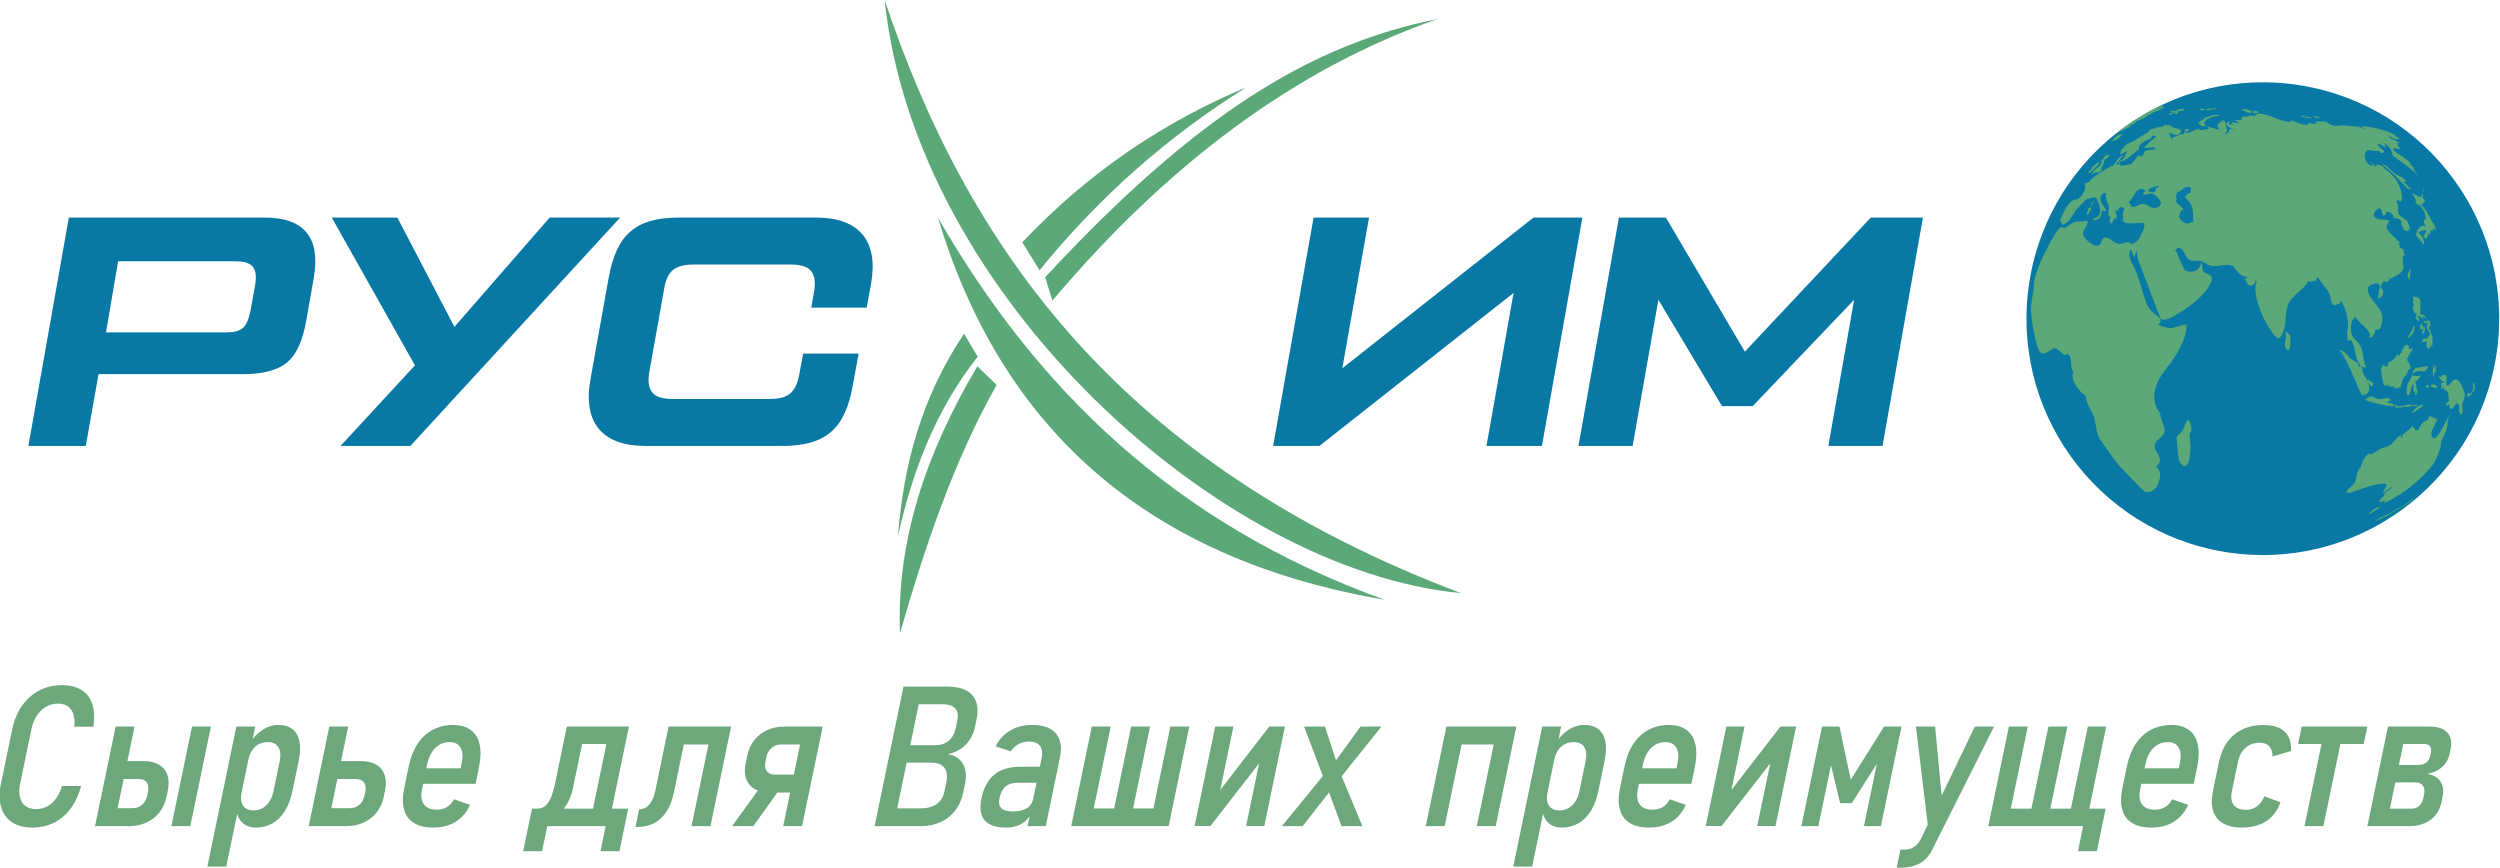
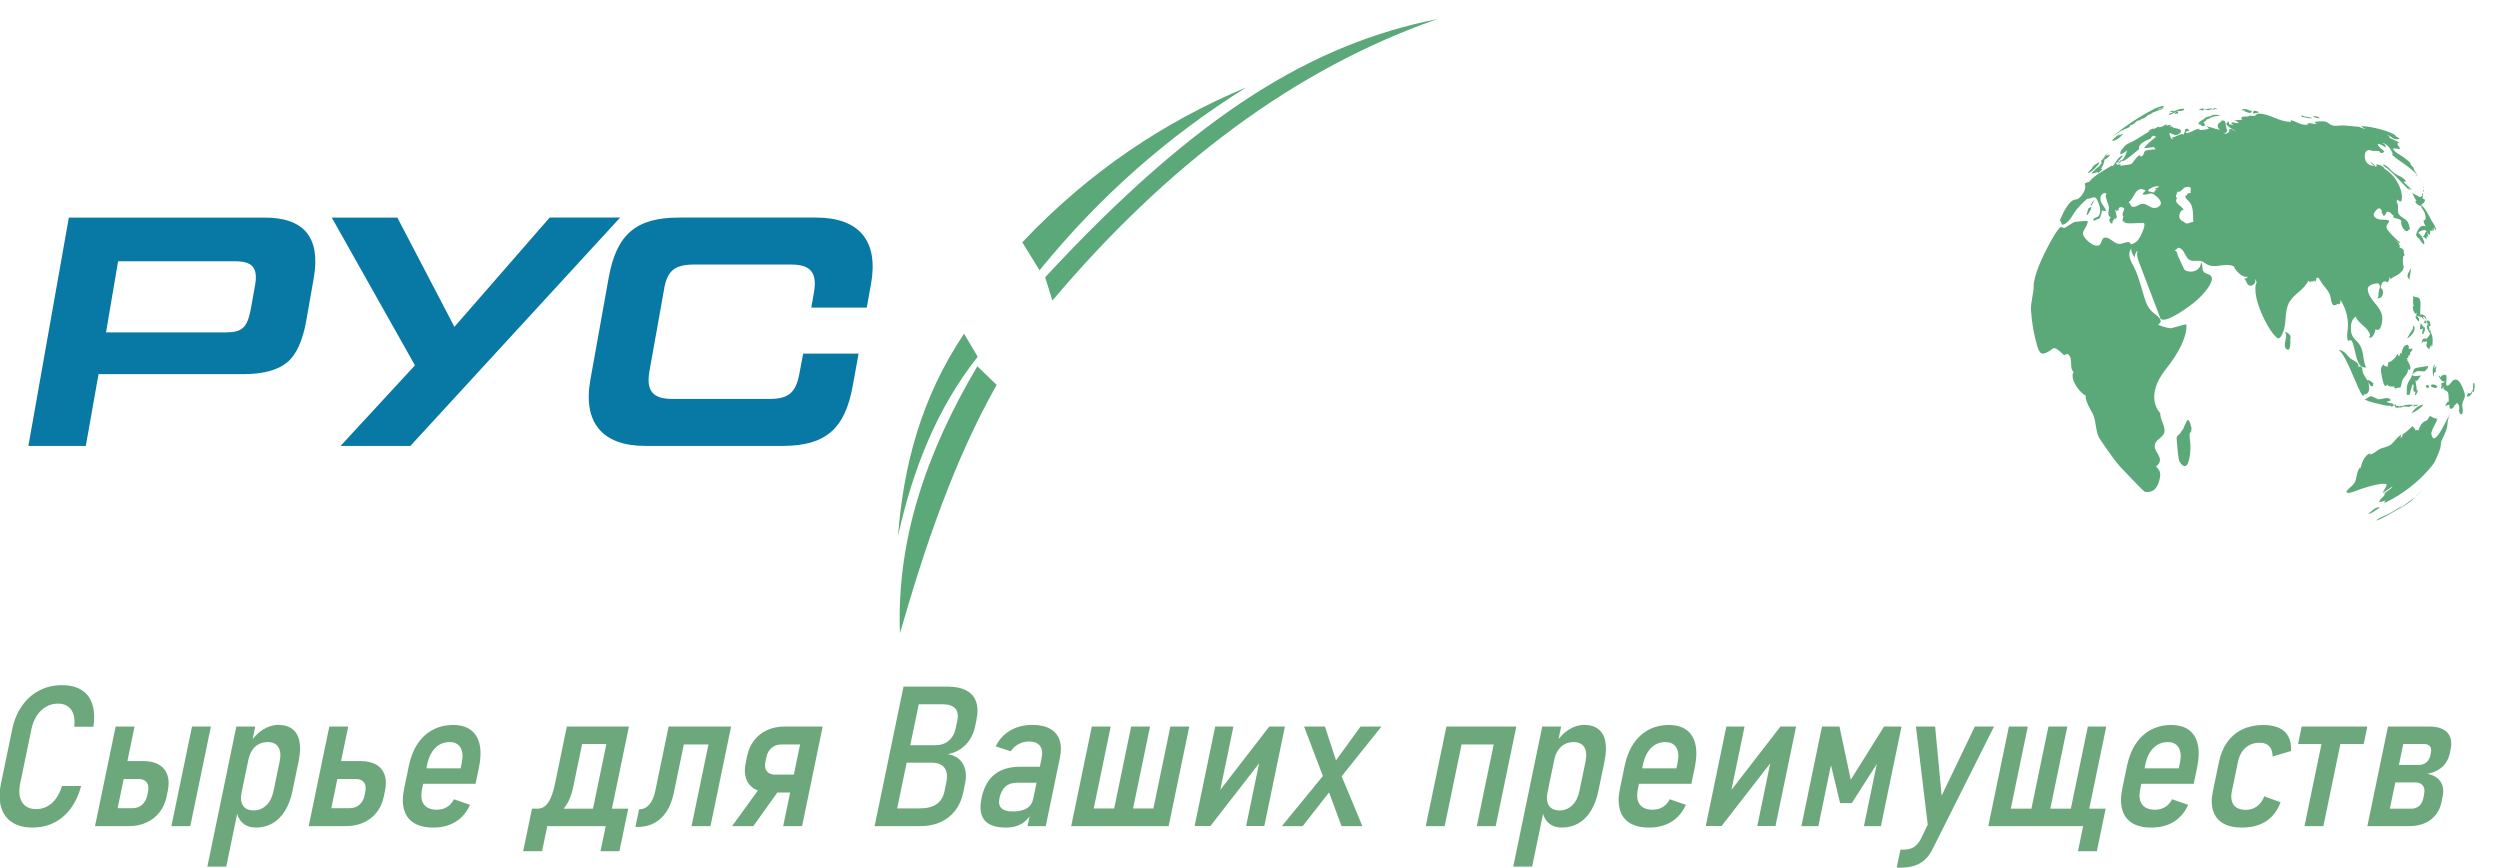
<svg xmlns="http://www.w3.org/2000/svg" xml:space="preserve" width="227.081mm" height="78.813mm" version="1.1" style="shape-rendering:geometricPrecision; text-rendering:geometricPrecision; image-rendering:optimizeQuality; fill-rule:evenodd; clip-rule:evenodd" viewBox="0 0 22708.1 7881.3">
  <defs>
    <style type="text/css">
   
    .fil1 {fill:#5BA878}
    .fil3 {fill:#6DA77C;fill-rule:nonzero}
    .fil2 {fill:#5BA878;fill-rule:nonzero}
    .fil0 {fill:#0878A4;fill-rule:nonzero}
   
  </style>
  </defs>
  <g id="Слой_x0020_1">
    <path class="fil0" d="M779.38 4050.38l115.56 -651.88 1312.64 0c180.75,0 314.08,-35.56 400.01,-106.67 85.92,-71.11 142.22,-198.52 174.82,-382.23l68.15 -388.17c62.22,-364.46 -88.89,-545.21 -447.42,-545.21l-1777.85 0 -367.42 2074.16 521.51 0zm293.34 -1677.1l1063.75 0c157.04,0 207.41,59.26 180.75,216.31l-41.49 231.11c-32.6,154.08 -74.07,198.52 -228.16,198.52l-1084.48 0 109.63 -645.94zm3054.92 595.58l-518.53 -992.64 -595.58 0 755.58 1342.27 -675.58 731.89 634.09 0 1905.26 -2074.16 -640.01 0 -865.23 992.64zm2977.9 1081.52c391.12,0 568.91,-151.12 640.03,-545.2l53.32 -293.35 -503.71 0 -32.59 174.81c-32.6,180.76 -97.79,237.06 -275.57,237.06l-880.04 0c-177.77,0 -240.01,-74.09 -207.41,-254.82l130.37 -728.93c26.68,-180.75 97.79,-237.03 275.56,-237.03l880.04 0c177.78,0 240.01,74.07 207.42,254.82l-23.71 136.3 503.73 0 38.51 -213.35c71.11,-391.12 -106.67,-604.47 -497.79,-604.47l-1244.5 0c-391.12,0 -568.9,151.13 -640.01,545.21l-165.94 924.47c-71.11,391.13 106.68,604.48 497.8,604.48l1244.49 0z" />
-     <path class="fil0" d="M12192.38 3345.17l242.97 -1368.95 -503.73 0 -367.42 2074.16 420.76 0 1763.02 -1389.68 -245.93 1389.68 503.73 0 367.42 -2074.16 -444.47 0 -1736.35 1368.95zm3656.42 -151.13l-717.07 -1217.82 -426.68 0 -367.42 2074.16 491.87 0 234.09 -1327.47 577.79 965.98 278.53 0 921.51 -965.98 -234.08 1327.47 491.88 0 367.42 -2074.16 -474.11 0 -1143.73 1217.82z" />
-     <path class="fil1" d="M8035.45 -0.01c750.62,2248.58 2147.34,4221.26 5235.11,5387.53 -2177.91,-205.75 -4955.69,-2694.78 -5235.11,-5387.53z" />
    <path class="fil1" d="M9559.23 2730.07l-65.93 -211.33c1392.75,-1502.59 2434.35,-2119.16 3565.2,-2346.47 -1301.58,453.5 -2460.65,1327.87 -3499.27,2557.8z" />
    <path class="fil1" d="M8174.6 5751.98c-32.3,-845.38 237.07,-1637.15 702.78,-2425.15l175.47 169.57c-386.71,684.74 -648.93,1458.42 -878.25,2255.58z" />
-     <path class="fil1" d="M12577.4 5447.85c-2199.52,-375.69 -3492.01,-1588.64 -4058.25,-3471.99 887.92,1544.69 2142.31,2783.99 4058.25,3471.99z" />
    <path class="fil1" d="M11321.49 792.93c-743.19,310.74 -1427.99,764.85 -2035.78,1407.97l156.94 253.89c539.82,-665.14 1166.69,-1218.31 1878.84,-1661.86z" />
    <path class="fil1" d="M8157.12 4868.1c48.83,-634.78 208.12,-1253.2 599.72,-1837.2l123.75 209.42c-373.86,472.76 -590.79,1028.08 -723.47,1627.78z" />
-     <circle class="fil0" transform="matrix(0.137 -0.843 0.843 0.137 20553.9 2894.53)" r="2513.54" />
    <path class="fil2" d="M21904.9 1749.26c21.9,11.75 42.45,25.74 65.27,35.91 24.62,10.84 21.01,0.46 18.98,-4.97 1.8,2.26 3.39,4.51 5.2,7 0.67,-4.06 1.13,-7.23 7.9,-9.25l-0.45 -1.13c-1.66,-9.48 0.9,-18.15 7.67,-25.98 -1.58,9.02 1.59,18.29 -0.67,27.55 -1.36,0.23 -2.94,0.68 -4.07,1.12l-0.46 0c3.17,13.11 2.73,14.46 1.59,18.75 -1.13,0 -2.72,0 -3.84,-0.67l-0.46 -0.45c6.78,8.81 17.85,11.06 25.97,17.83 -0.44,5.2 -4.51,31.63 -37.02,44.5 38.15,32.07 66.17,86.51 105.01,161.95 -1.81,-3.78 -2.86,-6.47 -3.15,-8.14 -0.3,-1.65 35.91,50.61 35.45,77.7 -0.45,0.46 -0.89,0.91 -1.35,1.37 -11.74,-6.78 -10.17,-21.69 -18.75,-30.27 -0.44,0.68 -0.9,1.35 -1.36,2.04 1.13,4.51 3.84,8.35 4.53,12.87 -2.26,-2.11 -4.22,-3.09 -5.89,-2.95 0.46,7.46 5.89,14.22 3.18,21.91 -3.85,-0.9 -13.12,-8.36 -8.37,-14.68 -0.9,-0.92 -2.49,-1.82 -3.85,-2.27 -2.02,2.71 -3.38,4.52 2.28,18.29 -4.07,-1.13 -5.64,-1.36 -11.3,-1.13l-2.03 0.02c-6.54,0 -7.45,-0.46 -11.73,-2.03 0.67,3.84 2.92,15.14 0.21,30.03l0 0c-3.84,17.16 -12.87,4.3 -16.04,0 -3.15,-4.51 -4.74,-7.23 -8.81,-14.22 0.9,4.74 1.82,9.48 2.71,14.22l0.67 3.4c1.36,8.12 2.95,16.25 4.3,24.39 -7.68,-5.64 -11.29,-6.54 -13.32,-3.61 -1.36,1.81 -1.36,7.68 -1.36,10.39 0,9.49 0,11.3 -1.35,15.35 -12.43,-14.45 -23.49,-22.13 -37.94,-26.2 11.96,-0.67 16.93,-7.9 23.7,-23.93 5.88,-14.45 8.37,-19.65 15.59,-24.85 -16.72,-20.55 -68.2,-0.67 -75.67,18.98 4.74,1.58 6.1,2.25 11.07,5.87 25.08,20.56 39.97,61.43 42.91,76.8 4.07,21.23 -5.2,18.06 -7.68,16.03 -19.42,-14.91 -28.46,-37.71 -43.81,-55.77 0.01,-0.04 -0.53,-0.41 -1.57,-1.16 -1.05,-0.76 -0.67,1.12 -1.13,6.32 -2.26,-6.1 -3.61,-8.35 -11.07,-16.03 -8.81,-9.04 -10.16,-14.24 -6.76,-26.44 5.19,-16.26 33.18,-95.76 85.15,-65.94 -30.05,-58.05 -16.94,-58.51 -9.04,-58.51 15.59,-0.23 15.81,-72.04 -41.79,-126.48 7.23,4.97 15.81,8.13 22.14,14.22 -2.42,-3.59 -7.7,-10.52 -15.83,-20.76 -8.12,-10.25 0,0.44 0,2.03 -1.79,1.81 -2.92,2.94 -11.05,0 -0.68,-0.23 -61.89,-31.17 -26.66,-50.14 -4.05,-1.58 -9.25,-5.2 -11.51,-8.81 -10.62,-16.93 -16.93,-36.37 -27.33,-53.31 -2.03,-2.25 -4.74,-5.2 -6.77,-7.22l-0.24 0.46zm-2196.71 -706.25c6.09,-0.92 12.88,-4.3 28.92,-12.43 19.64,-9.94 22.36,-11.07 25.97,-10.17 0.9,1.8 0,5.87 -14.68,13.78 3.16,1.57 7.46,1.36 19.65,-1.12 9.25,-2.05 10.38,-2.05 15.14,-2.49 1.8,-5.88 2.03,-7.45 -0.23,-10.84 -3.38,-4.75 -9.48,-5.42 -13.99,-8.58 8.58,-0.46 24.62,-1.13 53.08,-5.88 22.57,-3.85 15.35,-16.04 15.35,-16.04 -2.72,-1.8 -8.82,-1.8 -12.2,-1.57 -23.03,1.57 -43.81,8.12 -50.14,11.51l0 0.67c-3.4,0.46 -6.78,0 -9.72,1.13 -1.36,0.45 -1.57,2.48 -3.16,2.71 1.59,0.69 2.72,1.13 6.56,1.36 -1.36,0.45 -2.95,1.13 -4.3,1.81 -5.87,-2.94 -11.51,-0.9 -19.42,7 -0.46,-3.39 -5.64,-6.1 -2.49,-9.94 -2.71,1.13 -10.84,4.97 -17.39,2.27 -0.9,-0.46 -2.26,0 -2.93,0.21 -3.4,2.05 -4.53,6.79 -8.37,8.37 0.46,-1.35 0.46,-2.42 0,-3.17 -2.94,0 -6.99,6.54 -5.87,8.14 1.8,2.72 3.16,0 4.97,-3.61 8.82,2.49 18.07,-1.36 26.65,2.26 -26.65,10.23 -40.51,16.25 -41.55,18.04 1.35,3.85 10.38,6.33 10.6,6.33l-0.45 0.25zm-511.12 191.06c12.66,-7.91 70.92,-47.67 71.38,-48.11 -0.67,0.67 -1.36,1.36 -2.03,2.03 6.33,-0.9 7.89,-1.13 27.32,-12.2l0 0c18.97,-11.96 45.62,-10.61 57.82,-34.1 -5.2,0.46 -9.94,2.72 -14.91,4.07 9.49,-5.65 18.98,-11.29 28.69,-16.49 -3.62,3.84 -7.92,7.24 -11.97,10.63 7.68,-1.13 26.87,-13.56 28.46,-15.37 -1.81,0.69 -4.3,2.04 -5.87,2.94 5.87,-3.38 11.74,-6.54 17.38,-10.61 -1.8,0.9 -4.06,2.26 -5.87,3.16 0.02,0 8.58,-7.91 25.75,-23.72 2.71,0.67 9.5,2.25 12.88,-5.64 0.21,0.9 0.46,1.81 0.9,2.71 9.27,2.94 13.78,-5.87 21,-8.14 -2.71,0.15 -6.18,1.36 -10.39,3.61 16.26,-10.16 16.93,-10.38 30.04,-12.86 16.48,-5.43 27.11,-20.11 42.24,-27.56l-2.71 0.67c0,0 0,-2.26 0.21,-3.16 10.17,-6.1 23.27,-3.84 32.53,-12.19l-2.69 0c3.38,-2.03 7.45,-2.72 10.38,-5.64 -1.51,0 -5.2,0.9 -11.07,2.69 35.46,-18.52 74.53,-28 111.13,-43.35 2.48,-1.13 5.64,-2.48 8.14,-3.61 -9.2,-2.42 -29,1.8 -59.41,12.63 13.77,-21 49.91,-2.71 58.27,-33.43 -2.03,-0.67 -4.74,-1.35 -6.77,-1.35 -10.17,1.35 -23.51,5.2 -29.15,7.45 -0.67,0.46 -1.36,0.67 -2.25,1.13l1.12 -0.46 -0.44 0.02 -1.58 0.9 0.23 0c0,0 1.79,-1.13 2.71,-1.59 -10.55,2.42 -21.38,6.7 -32.53,12.88 1.8,-1.5 4.74,-3.54 8.81,-6.09 -4.3,1.57 -8.14,4.05 -12.43,5.64l2.72 -1.59c-2.04,0.92 -4.76,2.27 -6.79,3.16 2.03,-1.13 4.97,-2.72 7,-3.62 -4.97,2.49 -11.05,5.66 -17.38,8.81 -98.47,51.06 -192.44,109.33 -281.2,174.59 -49.91,36.59 -98.25,75.45 -144.77,116.33 21,-18.08 60.74,-51.51 72.73,-58.96 -5.43,5.19 -11.76,9.49 -17.63,14.23l0 -0.44zm2709.64 491.92c-6.1,-9.25 -11.75,-15.35 -40.21,-41.09 -25.52,-23.05 -30.26,-28.24 -32.52,-34.56 0.22,-0.46 0.67,-1.36 0.9,-1.82 3.84,-0.9 5.87,-1.12 19.65,3.16 -3.61,-10.17 -7,-17.38 -23.49,-30.7 -24.62,-19.88 -55.78,-28.69 -81.08,-47.44 -26.21,-19.19 -45.86,-45.63 -71.6,-65.05 -8.36,-6.32 -20.78,-13.78 -31.39,-13.55 -2.73,0.23 -3.4,0.46 -6.1,1.36 7.9,9.27 20.32,12.86 27.78,22.8l0 0c39.52,25.31 126.26,116.56 167.82,160.37 36.14,37.94 45.18,46.96 53.31,53.08 -7,-9.04 -10.63,-14.91 -15.14,-25.08 1.96,0.46 6.1,2.94 12.42,7.46 9.26,6.54 17.38,11.96 19.65,10.83l0 0.23zm-1934.48 -595.59c0.44,1.35 1.13,2.71 6.54,4.3 1.12,-0.9 2.48,-2.26 3.15,-3.62 -0.44,-0.89 -1.36,-1.81 -2.03,-2.48 0.46,-0.9 1.36,-2.26 2.28,-2.94 13.99,21.46 30.26,25.53 49.68,12.21 -4.97,-10.17 -13.33,-18.08 -17.63,-28.46 14.01,-3.61 26.9,-15.14 30.72,-27.11 7.45,3.62 16.49,-1.81 37.94,-14.45 23.05,-13.56 50.37,-10.39 74.77,-17.85 2.93,-0.9 7,-2.71 9.94,-3.84 -16.93,-2.71 -33.66,-4.05 -50.15,-3.61 -9.71,0.68 -13.99,0.91 -21.68,3.17 -4.97,1.57 -8.35,5.87 -13.32,7.44 -17.16,5.88 -35.46,8.37 -52.64,14.91 2.95,4.07 1.59,5.64 -10.38,11.52 -0.46,0.21 -54.21,34.33 -53.31,41.56 4.3,2.48 9.73,2.02 13.57,4.96 -5.43,1.8 -6.32,2.03 -7.45,4.06l0 0.23zm1925.67 956.97c0,0 0.46,0.67 0.9,1.12 -0.21,-0.45 -0.44,-0.9 -0.9,-1.12l0 0zm-2845.6 -566.01c-10.69,7.08 -25.89,21.76 -45.62,44.05 -19.73,22.29 -2.72,9.26 5.2,9.26 5.19,0 12.19,-4.29 15.13,-6.1 -3.15,2.48 -4.74,3.84 -7.22,5.43 33.41,-16.94 40.2,-9.04 42.45,-0.46 4.3,-14.45 19.19,-18.52 27.78,-28.9 11.06,-13.34 0.91,-12.43 -4.29,-11.76 -2.94,0.23 -3.17,0.23 -4.53,0 6.33,-7.45 15.81,-18.52 13.79,-23.49 8.14,2.94 21,-54.88 20.77,-55.56 -0.21,-0.67 -1.35,-1.36 -1.81,-2.03 18.75,-7.91 49.69,-34.79 50.82,-44.27 -2.48,-2.94 -6.32,-1.13 -23.03,6.33 18.23,-13.55 29.67,-22.74 34.33,-27.56 -2.03,2.02 -4.97,4.74 -7.23,6.78 -23.72,17.61 -39.75,22.14 -44.27,23.26 1.13,-2.04 2.72,-4.07 3.39,-6.32l-0.9 0c8.81,-6.56 14.91,-12.43 19.88,-18.98 -3.84,0 -6.33,2.25 -14.24,9.25 -7.98,6.79 -11.97,10.4 -11.97,10.86 -7.68,6.32 -12.42,12.65 -13.32,13.78 4.51,-4.3 8.81,-9.04 13.32,-13.56l0 1.13 0.67 0.67c0.92,-0.14 1.9,-0.52 2.95,-1.13 -8.36,7.9 -12.87,15.35 -12.87,15.35 2.26,0.92 3.15,-0.89 4.97,-4.05l0 0.9c1.81,0 2.71,0 8.14,-3.61 -0.23,0 -31.86,26.89 -33.66,28.92 0,0 18.52,-10.4 24.85,-15.6 -3.03,3.17 -9.12,8.58 -18.31,16.27l3.38 -3.16c-8.43,5.56 -15.26,11.36 -20.54,17.39 3.61,-2.48 5.86,-4.3 9.71,-7.45 -2.03,2.03 -7.46,7.68 -9.71,12.86 1.12,0 3.61,0 19.42,-15.13 -12.66,14.01 -14.91,16.93 -15.35,22.13 1.79,1.82 1.79,1.82 9.71,2.04 -6.79,4.97 -15.81,14.9 -18.08,20.78l0.68 0.9c0,0 1.36,-0.46 2.03,-0.67 -9.48,9.94 -13.11,12.87 -25.98,21.46l-0.44 -0.01zm2963.5 185.21c0,-1.35 -1.36,-5.2 -4.3,-11.29l-0.44 -0.69 0 0.69c-0.46,1.57 -0.92,4.28 0,7.45l-1.59 -0.91c1.59,1.81 5.87,6.99 6.1,4.75l0.23 0zm-2731.09 -488.76c-4.76,1.35 -9.94,-0.9 -14.68,1.12 -6.32,2.72 -10.4,5.64 -18.52,12.87 4.28,-4.28 5.87,-6.33 6.08,-7.9 -2.48,-1.35 -13.32,4.74 -28.23,16.04 23.95,-21.46 26.66,-25.08 28.46,-27.33l-0.67 0c-3.61,2.73 -8.81,7.01 -15.14,12.65 1.36,-1.8 1.36,-2.03 1.59,-2.93 -0.9,0 -1.82,-0.45 -13.55,10.39 0,-0.22 0.44,-0.67 0.44,-1.13 -0.9,0 -1.36,0 -9.03,5.42 0.46,0 0.9,0 1.13,0 0.21,1.13 -0.23,2.26 0,3.39l0.67 0.46c0,0 -2.48,1.81 -3.61,2.48 -0.67,1.13 -0.67,1.13 -0.67,1.82l0.46 0.44c0,0 -17.63,6.78 -17.4,11.75 0.9,0.21 0.9,0.44 2.49,0 -26.89,19.42 -15.14,22.58 -14.91,22.58 4.97,1.12 23.95,-4.52 42.7,-16.25 3.84,-2.28 8.56,-5.64 12.19,-8.14 6.33,-4.74 11.3,-11.07 18.53,-14.68l-0.9 -0.67c0.67,-1.82 2.02,-5.43 23.03,-21.91l-0.46 -0.47zm2614.78 871.58l0 0c0,0 -0.69,-0.67 -0.92,-1.13 0.23,0.46 0.67,0.69 0.92,1.13zm-2768.36 -801.34l-0.23 0 -1.36 1.59c4.07,-3.62 8.36,-7.25 12.43,-10.86 -4.53,3.84 -8.36,7.24 -10.63,9.27l-0.21 0zm1237.49 -283.23l0 -0.44c7.68,-2.28 14.68,-3.17 28.23,-4.07 -9.94,1.12 -11.99,3.61 -14.01,7.22 14.91,4.97 27.77,14.45 43.37,17.17 13.32,2.48 21.23,-2.72 24.39,-4.74 0.91,-0.67 3.4,-2.49 6.09,-5.64l0 -0.02c0,0 -0.68,-0.9 -4.75,-2.26 -5.2,-2.02 -4.74,-3.38 0,-6.78 -16.25,0.46 -23.04,-3.16 -31.39,-7.44 -9.94,-5.2 -17.62,-7.68 -35.24,-7.45 -6.33,0 -10.17,0.44 -16.27,0.9 0.92,4.3 1.13,8.81 -7.22,7.22 6.09,1.36 9.93,1.82 15.8,2.49 -6.78,0 -10.84,0 -16.7,-0.67 1.12,1.35 4.28,4.97 7.45,4.51l0.25 0zm542.05 58.05c-0.75,0.29 -1.52,0.46 -2.25,0.46 5.2,0.67 10.61,0.21 15.81,0.89 18.29,2.28 35.89,8.36 54.2,10.17 11.97,1.13 20.32,0 22.14,-2.02 -1.82,-4.3 -32.76,-9.04 -32.99,-9.04l-0.21 0c-7.69,-0.46 -15.14,-2.72 -22.82,-3.85 -14,0.67 -24.84,-10.16 -38.62,-9.71 -4.05,0.22 -4.51,1.57 -4.74,2.72 2.26,4.28 7.46,6.09 9.48,10.61l0 -0.23zm-438.61 -33.2l0.44 0c22.14,-0.23 36.59,-5.2 43.14,-8.36 0.92,-0.46 1.82,-0.91 2.72,-1.35 -7.9,-7.02 -27.32,-13.78 -39.07,-13.57 -15.35,0.91 -17.38,17.39 -12.41,21.23 2.26,1.82 4.51,1.82 5.41,1.82l-0.23 0.23zm597.17 40.88c0,0 0.21,-0.91 0.44,-1.36 -15.81,-9.94 -28.9,-13.78 -45.4,-13.34 -7,0.46 -11.74,1.36 -19.19,4.3 2.03,-0.45 6.77,1.13 16.04,4.3 17.39,6.1 43.58,15.14 48.11,5.87l0 0.23zm911.55 563.07c0,0 0,-1.13 -0.67,-2.03 -1.57,-2.94 -6.77,-9.27 -9.25,-10.17l0 0c0.44,1.8 3.38,6.33 5.64,8.81 1.13,1.36 3.84,4.28 4.51,3.39l-0.23 0zm18.08 34.55c0,0 0,-0.23 0,-0.67 -0.23,-0.91 -2.03,-1.58 -3.38,-2.04l0 0.46c0.44,3.15 2.92,2.94 3.38,2.25l0 0zm15.58 56.01l-0.44 -0.9c-0.92,-0.29 -1.59,-0.38 -2.04,-0.23 -1.8,0.69 -2.49,2.94 -2.03,7.01 0,-0.45 -0.46,-0.91 -0.67,-1.35 0,0.44 0,0.9 5.64,12.86 2.48,-1.57 5.2,-5.2 -0.67,-17.16l0.21 -0.23zm-9.94 -45.4c0,0 0.9,0 0.9,-1.13l0 0c-1.36,-1.58 -3.15,-3.38 -3.84,-3.15 -0.67,0.44 1.58,3.84 2.94,4.28zm-1959.1 -680.29c0,0 11.07,2.72 11.07,2.72 3.15,0.45 6.32,-0.22 7.45,-0.45 0,-1.35 0,-1.58 -1.13,-2.48 0.9,0 2.03,-0.46 2.72,-0.69 6.47,2.57 16.18,1.07 29.13,-4.51 1.5,4.51 13.71,2.86 36.6,-4.97l-1.36 2.49c-2.27,2.25 -2.48,2.48 -2.73,3.15 0.69,0 2.94,0 6.33,-1.13l1.12 -2.25 0 -0.69c1.13,-2.71 0.92,-2.93 0.69,-4.05 -4.07,-1.82 -5.2,-2.03 -15.59,-1.13 1.35,-1.36 3.38,-2.94 4.74,-4.07 -6.77,0 -12.87,3.4 -19.65,3.61 0,0.23 0.46,3.16 7.01,2.71 -3.84,1.36 -8.14,2.05 -11.98,3.4l0.01 -0.01c-2.25,0 -5.86,0.46 -20.77,4.07l0.45 1.8c-2.48,-0.44 -4.52,-0.44 -7.45,-0.44 4.51,-1.36 7.23,-2.49 10.84,-4.07 -5.43,-1.57 -9.48,-2.03 -16.27,-2.26 3.39,-0.46 8.81,-1.82 11.97,-2.94 4.3,1.12 14.68,3.61 15.81,-0.67 -0.22,-0.46 -0.67,-0.92 -1.13,-1.13 -2.93,-0.9 -6.08,-0.23 -8.8,-1.59 -7.45,-3.38 -8.37,-3.15 -9.26,-2.92 0,0 0.31,1.27 0.89,3.82 -9.71,1.82 -18.97,6.1 -29.13,5.43l-2.02 1.13c0.44,1.35 0.44,1.35 0.21,2.25 -0.67,0.46 -1.13,0.67 -4.05,-0.67 0,1.13 0,1.13 0.44,2.72l-0.67 -0.02c-3.16,-0.67 -6.54,-1.36 -13.33,-0.67 0,1.81 0,2.94 0,4.97 11.3,-0.46 17.09,-0.61 17.4,-0.46l0.44 0zm1941.94 646.63c-0.67,-1.12 -1.57,-2.02 -2.03,-2.48l-0.23 0c0,0 0,2.27 2.71,7.01 0.67,-0.91 0.67,-2.71 -0.45,-4.53zm-2013.53 -649.78c4.52,-0.67 12.66,-1.82 21.91,-1.13 -3.78,0.6 -5.89,1.05 -6.33,1.36 -0.46,0.29 0,0.44 0.44,0.67 -4.05,0.9 -6.31,1.35 -9.48,1.35 2.05,4.51 7.91,4.97 22.82,1.36 -1.12,0.46 -2.48,0.9 -3.4,1.36 1.36,0.45 2.72,0.45 4.3,0.23 -1.35,1.56 -3.84,4.51 2.49,3.84 3.61,-0.46 9.27,-2.05 11.29,-2.72l1.13 0c-4.3,-2.25 -8.37,-2.48 -14.01,-1.35 2.27,-0.46 3.4,-1.13 5.64,-2.49 -0.44,0 -1.36,-0.23 -1.8,-0.46 4.74,-1.12 9.26,-2.48 14,-3.61 -0.22,-2.92 -0.67,-8.12 -16.71,-7.89 -11.3,0.67 -23.72,3.38 -36.59,8.35 2.49,0.46 3.62,0.67 4.74,0.67l0 0 -0.44 0.46zm1837.14 3611.04c-7.23,3.84 -14.01,8.12 -21.24,11.96 14.31,-9.79 21.7,-15.51 22.14,-17.16 -1.82,0.44 -4.07,0.9 -5.64,1.36 -38.4,21.23 -73.19,48.32 -113.61,66.17 -37.95,16.71 -62.04,27.92 -72.28,33.64 -30.71,17.4 -33.88,21.7 -34.32,24.41 13.99,5.41 171.87,-84.03 213.88,-112.93 3.39,-2.27 7.9,-5.42 11.05,-7.68l0.02 0.23zm-20.11 15.58c10.17,-0.67 99.15,-60.54 129.19,-85.61 0.46,-0.44 0.9,-0.9 1.36,-1.13 -6.78,2.27 -10.84,8.37 -17.39,11.07 1.36,-1.95 14.45,-13.7 39.3,-35.23 -5.64,4.51 -11.53,8.81 -17.17,13.32 2.72,-2.48 5.2,-4.97 7.9,-7.45 -36.59,31.17 -142.06,104.11 -143.42,105.03l0.23 0zm199.88 -158.33c-17.62,14.68 -33.64,31.16 -50.81,46.53 2.26,-1.36 4.06,-3.17 6.33,-4.53 -0.46,0.69 -1.36,1.59 -2.27,2.49 16.93,-16.04 33.89,-32.08 51.51,-47.66 -1.36,0.9 -3.17,2.26 -4.53,3.16l-0.23 0.01zm-275.32 -3217.13l0 0zm-0.9 -0.46l0 0zm-2737.64 322.99c5.43,-2.28 34.33,-16.06 79.5,-71.15 4.75,-5.65 18.75,-22.82 9.04,-22.59 -0.69,0 -1.36,0 -2.05,0.21 -17.6,5.66 -29.59,21.03 -46.52,28.24 -2.93,7.91 -5.87,11.52 -12.41,15.59 3.39,3.84 -2.71,10.84 -18.54,26.65 -8.35,8.35 -33.87,33.43 -9.02,23.05zm2679.59 2920.58l0.23 0c0,0 -0.9,0.44 -1.13,0.9l0.92 -0.9 -0.02 0zm441.1 -267.42c1.13,-1.36 2.27,-2.72 3.4,-4.07l0 0c-1.13,1.35 -2.04,2.73 -3.16,4.07l-0.24 0zm-153.8 285.93c-3.17,2.94 -6.32,5.88 -9.49,8.81 4.3,-3.62 7.45,-6.54 9.49,-8.81zm-324.11 100.96c-5.2,0 -10.17,-0.9 -15.35,-0.9 -5.2,0.23 -16.06,0.67 -34.56,12.65 -21.24,13.78 -38.86,32.07 -58.96,47.42 24.17,-4.28 27.1,-6.09 54.89,-24.83 26.42,-17.62 47.42,-31.63 52.39,-33.89 0.46,0 1.13,-0.45 1.36,-0.45l0.23 0zm-1822.46 -2255.21c6.33,0.92 7.91,0.46 8.35,0 0.69,-0.89 -1.79,-2.25 -4.28,-2.02 -2.48,0 -3.4,1.13 -3.84,2.27l-0.23 -0.25zm-516.77 -341.72l0 0zm-308.52 -126.04l0 0.92c-0.67,3.16 -1.81,6.77 -5.64,18.06 -7,20.78 -18.75,55.34 -8.81,49.01 9.04,-5.64 25.75,-34.33 33.66,-51.72 9.92,-21.68 4.05,-21.46 2.03,-21.23 -1.13,0 -4.97,1.12 -14.24,6.32 -7,4.07 -7,3.61 -7.23,-1.13l0.23 -0.23zm-238.05 67.09c0,0 0.44,-0.44 0.67,-0.9l0 0c0,0 -0.44,0.46 -0.67,0.9l0 0zm258.16 -79.05c3.15,-4.51 12.65,-17.84 22.59,-38.4 3.38,-7.23 5.87,-13.1 6.77,-15.35 -0.67,0.23 -1.57,0.67 -2.03,0.9 -13.11,9.04 -25.98,32.99 -25.52,34.56l0 0c-4.3,9.48 -4.75,13.78 -2.04,18.29l0.23 0zm2940 1112.13c1.13,-15.59 -4.51,-25.28 -7.68,-30.94 -0.46,0.67 -0.9,1.81 -1.36,2.48 -3.84,8.59 -9.94,23.72 -7.68,26.88 1.35,-0.44 2.02,-0.9 6.1,-6.33 -18.08,30.51 -37.73,61.66 -39.53,64.15l0.01 0 -2.48 3.61c-6.33,10.17 -9.48,16.73 -13.78,28.46 26.2,-13.78 63.92,-52.18 66.63,-88.53l-0.23 0.22zm121.07 350.98c1.13,-3.84 0.67,-9.48 0,-13.55 -3.61,0.67 -8.14,1.81 -11.75,2.48 -30.95,6.33 -62.57,8.14 -93.51,15.6 -8.58,2.03 -14.91,5.87 -18.75,11.51 -2.49,3.38 -3.84,6.78 -5.2,9.48 -6.77,15.36 -9.48,31.86 -14.89,47.67 -10.17,30.03 -33.43,53.29 -42.47,84.02 -9.03,30.7 -1.8,62.77 -6.77,93.72 10.38,-3.38 18.06,-3.38 26.87,-0.44 0,-0.92 17.17,-85.15 31.18,-98.93 6.33,9.02 7.22,10.38 3.84,38.39 -4.97,39.3 16.25,31.85 20.55,30.03 -1.82,4.08 -7,16.5 -5.2,31.41 0.67,0.46 1.59,0.9 2.26,1.35 12.42,-5.86 23.05,-37.72 22.59,-49.46 -4.74,1.58 -7.68,3.17 -11.97,7.01 5.2,-32.07 -8.81,-62.35 -9.71,-93.96 19.86,25.29 31.16,-34.33 54.88,-40.43l0 0c-25.98,-4.76 -52.18,10.38 -77.93,-1.81 -10.17,-4.75 -5.87,-12.87 15.14,-28.01 22.8,-16.26 37.04,-14.45 65.27,-11.06 24.62,3.15 26.44,1.35 36.82,-8.82 -1.13,1.59 -2.72,3.85 -4.07,5.43 14.01,-16.56 21.61,-27.1 22.82,-31.63zm46.07 154.5c-11.51,0.67 -28.01,6.99 -14.46,18.98 1.82,1.58 4.07,2.94 5.64,4.05 -0.89,0.69 -0.89,0.69 -1.12,1.13l0.23 0c0,0 0.68,0 1.12,-0.9 19.88,10.84 40.22,11.97 46.31,2.26 4.29,-6.77 -1.58,-13.1 -2.71,-13.77 0,2.49 2.49,5.2 3.6,7.46 -11.05,-18.54 -34.1,-19.21 -38.61,-18.98l0 -0.23zm-111.8 -556.53l0 0c0,0 0,-0.44 -0.22,-0.44 0,0 0,0.44 0.22,0.44zm9.49 478.37l0 0c0,0 -1.12,-0.67 -1.58,-0.67 0.46,0 0.9,0.46 1.58,0.67zm-13.11 -423.7c4.97,10.84 24.62,-7 24.85,-7.23 3.39,-3.17 5.41,-6.55 5.64,-9.72 0.44,-4.75 -1.36,-7 -7,-13.33 -12.42,-13.99 -15.36,-18.29 -17.62,-22.13 -0.91,0.46 -1.35,0 -2.48,-2.49l0 0.67c0,2.28 -0.23,4.3 -1.59,12.21 -2.02,12.87 -5.2,34.79 -2.02,42l0.22 0.02zm-63.69 690.67l10.17 2.94c0,0 -0.45,1.13 -0.67,1.82 -3.4,0.89 -7.68,1.81 -11.06,2.48 1.34,1.5 4.43,3.16 9.25,4.97l0.9 -0.69c7.24,-2.02 13.78,-5.41 20.77,-7.68 -0.44,1.13 -1.12,2.48 -1.56,3.4 2.71,-0.46 6.53,-0.92 8.56,-2.48 2.73,-2.03 2.94,-5.64 5.43,-7.69 0.46,-0.46 1.13,-0.67 1.81,-0.91 -0.45,0 -1.12,-0.44 -1.58,-0.67l-0.23 0c-3.16,-0.44 -6.1,1.35 -9.27,0.45 -6.77,0.67 -10.15,1.36 -14.22,2.72 -7.91,-9.04 -19.42,-0.46 -19.42,-0.46 -20.11,-5.87 -52.18,-3.38 -68.66,-0.44 -10.84,2.03 -19.88,8.81 -30.95,10.38 -8.14,1.13 -15.58,-2.03 -23.49,-2.71 1.82,2.71 2.94,4.07 6.56,5.42 -6.79,4.97 -9.73,1.13 -14.91,-5.65 -12.43,0 -17.39,1.81 -20.78,3.17 -3.84,-12.21 -10.17,-14.91 -12.88,-14.91 -11.3,3.61 -3.61,13.11 7.68,27.77l0.69 -0.45c18.29,4.97 36.58,-3.39 54.88,-0.22 -5.43,-13.78 63.92,-6.09 64.59,-5.87 -0.22,0.45 -0.67,1.13 -1.13,1.8 13.32,-5.2 25.29,-12.65 39.3,-16.48l0.22 -0.01zm-343.76 -19.19l0.69 0c-38.18,-7.9 -62.35,-16.04 -98.94,-32.98 19.42,-5.86 33.66,-21 52.18,-28.46 31.18,-4.51 50.14,27.55 79.96,26.44 25.74,-0.92 50.13,-12.88 76.34,-10.17 1.81,0 4.28,0.44 6.1,0.67 17.6,3.61 19.86,12.19 21.67,19.65 -9.94,6.78 -21.23,12.19 -35.68,6.54 7.45,11.98 8.81,14.24 32.3,17.85 35.68,5.41 31.86,19.42 29.82,23.49 -0.45,0.67 -1.13,1.81 -1.57,2.48 -4.53,4.97 -27.79,14.23 -27.79,-8.81 -4.29,16.27 -37.26,7.92 -135.06,-16.93l0.21 0 -0.23 0.23zm101.19 -18.75l0 0zm-98.71 18.75c1.36,0 4.07,0 4.52,-0.23l0.01 0c0,0 -6.32,-0.9 -6.78,-0.67 0,0 0.23,0.23 2.04,0.91l0.21 -0.01zm431.41 17.62c1.8,-3.84 -2.05,-3.61 -6.56,-3.16 -55.1,12.87 -89.88,59.85 -98.69,77.02 3.16,-1.13 10.84,-3.39 35.46,-16.94l-0.02 -0.02c22.6,-12.4 64.38,-45.83 69.58,-56.92l0.23 0.02zm-222.93 -159.24c0,0 20.78,-6.54 4.05,14.01 4.97,-5.64 11.07,-13.78 14.46,-20.56 9.72,-19.2 7.24,-41.79 16.49,-61.21 11.3,-23.7 32.74,-40.43 43.35,-64.59 7.46,-16.93 6.79,-24.17 5.89,-36.58 13.55,16.93 19.42,7.22 21.22,2.25 4.75,-12.42 3.17,-37.27 -29.82,-85.15 3.02,1.96 5.52,3.39 7.47,4.28 1.96,0.92 0.23,-1.12 -10.38,-18.52 4.51,0.46 18.98,0.46 14.91,-14.91 0.44,0.46 0.9,1.36 1.11,1.82l1.81 -0.9c0,-2.03 -0.67,-6.1 -3.15,-14.45 11.29,10.17 18.52,-2.94 17.83,-11.3 0,-2.48 -1.57,-5.64 -2.48,-7.91l0 0 0.46 -0.44c3.61,-4.07 35.01,-39.76 17.39,-40.22 -6.1,0 -17.62,4.97 -23.05,7.69 3.02,-1.95 4.99,-3.84 5.89,-5.64 -2.42,-1.06 -7.02,-1.21 -13.79,-0.46 11.07,-24.62 -7.68,-36.58 -12.42,-36.13 -3.38,1.13 -4.07,1.82 -6.55,4.74 0,-0.67 0,-1.57 0,-2.25 -0.22,0 -33.19,1.8 -46.3,84.02 -0.67,-7.45 -1.59,-9.04 -6.33,-13.78 -6.09,11.97 -8.81,19.65 -11.96,32.75 -10.84,-2.49 -7,-17.84 -17.62,-20.55 -12.43,34.54 -69.1,81.98 -76.79,70.01 -0.46,-0.46 -0.46,-1.35 -0.68,-2.04 -7.69,18.08 -10.38,30.05 -11.3,49.01 -11.05,-8.81 -36.13,-4.51 -34.54,-24.39 -19.42,19.19 -27.56,27.31 -24.62,66.86 0,1.36 17.6,130.09 39.51,131.45 6.78,0.45 12.88,-10.4 15.81,-15.6 3.84,21.91 51.05,24.18 64.83,16.94 -7.22,30.27 25.08,18.53 39.3,11.96l0 -0.21zm-75.21 -979.77c0,0 -1.13,1.57 -1.57,2.48 0.67,-0.68 1.11,-1.35 1.57,-2.48l0 0zm170.97 -74.76c9.04,-16.26 12.2,-22.59 10.4,-29.36 0,-0.46 -0.46,-1.13 -0.69,-1.58 1.82,2.94 4.07,6.99 4.53,16.26 0.67,11.97 -2.48,26.88 -5.2,39.97 -4.97,24.62 -7.45,37.94 -3.4,50.6 -4.66,-5.73 -9.25,-10.32 -13.76,-13.78 -4.53,-3.45 0.67,0.45 1.11,0.68 -1.49,-1.21 -2.4,-2.11 -2.7,-2.71 -0.29,-0.59 1.82,0.9 2.49,1.36 -13.78,-16.94 -8.59,-33.43 6.99,-61.44l0.23 0zm-2.48 66.18l-3.62 -3.62 0 0.46 2.72 2.26 0.91 0.9 -0.01 0zm0 -1.36l-1.36 -1.13 0 0 1.36 1.13zm14.91 19.65l0.22 0c-2.27,-2.72 -4.52,-5.87 -7.24,-8.81l0 0.46c1.13,2.48 2.95,5.86 6.79,8.35l0.23 0zm-413.33 1073.95l0 0c-1.35,-1.8 -2.25,-2.72 -2.71,-2.72 0,0 -0.23,0 -0.23,0.46 0,0.67 1.36,3.61 2.94,2.26zm-242.35 -443.8l0 0zm257.03 156.51l0 0zm-254.31 -571.42c-1.36,-2.02 -3.16,-4.74 -4.3,-6.99 -24.69,15.95 -40.58,19.33 -47.65,10.15 -14.68,-19.42 -18.74,-49.01 -20.78,-63.23 -8.35,-60.99 -58.26,-96.66 -87.39,-145.23 -3.4,-5.64 -7.46,-13.55 -11.07,-19.21 -3.38,-5.64 -8.81,-12.41 -12.42,-17.84 -5.2,0.46 -12.2,1.13 -17.4,1.36 -2.11,16.86 -6.55,29.13 -13.34,36.82 -2.92,-4.06 -6.32,-10.17 -8.58,-14.68 -2.48,4.07 -6.77,8.81 -10.84,11.29 -4.74,-1.36 -11.51,-2.25 -16.48,-2.03 -1.58,2.03 -3.84,4.97 -5.64,7 -1.58,-1.58 -3.84,-3.84 -5.42,-5.64 -2.03,1.36 -4.51,2.93 -6.54,4.28 -3.4,-3.38 -5.89,-9.71 -6.33,-14.45 -39.07,90.13 -142.51,125.35 -182.04,214.81 -38.17,86.51 -12.65,185.86 -55.79,271.48 -6.33,12.65 -14.68,31.61 -26.88,38.84 -49.47,29.83 -274.42,-376.06 -204.18,-510.89 -2.25,-1.58 -5.19,-3.61 -7.45,-5.2 -0.44,-4.75 -1.8,-11.06 -3.61,-15.59 -2.26,-0.67 -5.41,-1.57 -7.69,-2.03 1.36,2.94 3.85,6.56 4.53,9.71 6.33,24.85 -26.89,50.37 -46.31,47.44 -35.91,-5.43 -29.59,-48.13 -54.88,-62.58 25.08,-2.92 28.23,-10.38 31.18,-17.83 -21.7,1.13 -39.99,-2.49 -69.58,-24.85 -44.94,-37.94 -51.03,-61.2 -53.08,-68.89 -81.31,-43.35 -173.67,28.24 -253.85,-24.61 -7.92,-5.2 -18.3,-12.41 -26.44,-17.38 -37.71,-22.37 -81.98,2.02 -120.15,-16.27 -48.34,-23.26 -43.6,-93.06 -97.79,-111.13 -3.17,-1.12 -7.68,-0.67 -11.07,-1.12 0,0 -11.75,13.78 -30.94,26.64l-0.02 0c18.98,4.74 21.68,9.03 29.82,46.3l57.59 123.55c31.4,35 147.26,32.07 152.68,-62.56 21.91,23.49 4.08,57.59 22.14,81.98 18.06,24.39 55.33,18.52 71.83,45.4 5.2,8.35 6.1,22.8 4.05,32.51 -6.32,31.4 -50.36,116.33 -172.77,212.99 -2.49,1.81 -239.86,188.6 -292.5,138.23l-196.73 -516.08c-2.25,-5.87 -5.19,-13.78 -7.22,-19.65 -12.65,-37.73 -9.71,-59.85 -6.33,-85.61 -24.16,32.53 -23.95,43.58 -23.03,65.96 -23.72,-32.53 -31.4,-51.05 -34.35,-82.67 -24.39,42.24 -26.64,73.63 21.91,159.91 24.41,43.37 54.98,130.99 91.71,262.9 23.49,84.24 48.34,129.19 88.76,160.58 18.98,14.69 54.67,42.24 62.35,60.76 10.17,24.16 -0.69,32.74 -20.33,48.32 66.86,25.16 108.64,35.25 125.35,30.28 87.03,-26.06 131,-36.74 131.9,-32.08 1.13,5.64 22.81,142.52 -184.53,402.72 -205.3,257.7 -53.08,401.13 -51.26,402.24 -0.46,3.17 -0.9,7.24 -1.13,10.4 3.39,50.36 36.37,92.6 39.07,143.2 3.39,63.23 -68.43,74.75 -85.59,123.76 -22.14,63.48 56.23,100.96 41.55,162.4 -5.43,23.05 -24.4,37.04 -34.56,44.49 30.26,28.68 58.95,55.78 21.01,156.3 -36.81,97.35 -121.74,72.94 -122.64,72.5 -16.49,-7.46 -213.88,-217.29 -222.25,-226.31 -61.65,-65.73 -190.84,-261.1 -191.53,-262.46 -34.79,-67.07 -25.52,-145.9 -55.79,-214.34l-3.16 -6.1c-0.67,-1.36 -77.7,-129.86 -61.89,-161.71 -50.13,-24.62 -150.87,-147.25 -112.01,-216.14 -43.37,-46.98 2.03,-122.65 -53.54,-165.57 -2.02,2.03 -4.97,4.76 -7.22,7 -2.94,-0.9 -6.56,-2.25 -9.5,-3.15 -3.38,4.3 -10.38,8.14 -15.81,9.04 -51.64,-51.81 -84.77,-72.27 -99.37,-61.44 -103.91,77.02 -116.56,47.43 -137.78,-2.02 -0.45,-1.13 -49.69,-142.98 -62.79,-340.83 -5.42,-80.64 27.11,-157.65 24.62,-238.06 -0.46,2.94 -1.13,6.99 -1.58,9.94 11.98,-169.85 194.48,-468.43 196.28,-470.92 28,-40.65 40.65,-56.46 48.55,-59.63 11.3,-4.74 18.75,5.2 28.23,7.01 8.58,1.8 12.21,0.44 46.53,-23.26 31.4,-21.69 43.59,-28.02 62.34,-32.76 5.27,-1.36 34.94,-3.99 88.98,-7.9 18.08,-0.46 30.05,-0.9 13.11,37.27 -11.75,26.42 -32.53,49.01 -35.91,79.27 7.89,55.57 140.26,159.93 164.88,80.19 11.29,-36.82 25.29,-44.71 35.01,-44.71 4.06,0 9.71,-0.46 13.77,0.21 39.98,7.45 64.14,44.72 102.77,54.88 37.49,9.93 70.25,-21.22 107.75,-12.87 2.71,5.64 7.22,12.87 11.05,17.62 55.12,-6.78 79.05,-55.79 98.47,-95.32 36.83,-79.27 23.95,-95.53 19.21,-98.47 0,0 -90.35,2.48 -109.54,3.84 -38.61,2.48 -60.75,-4.97 -67.99,-7.23 1.36,-2.25 2.94,-5.43 4.3,-7.68 -5.64,-1.59 -13.55,-2.71 -19.42,-2.71 2.71,-14.91 1.13,-30.49 8.14,-44.5 -23.95,-25.75 10.17,-49.01 7,-74.3 -16.73,-11.3 -30.95,-15.6 -51.51,-2.49 -0.45,6.1 0.91,14.23 3.4,19.65 -5.43,0 -12.66,1.13 -18.08,2.49 -0.45,2.71 -1.13,6.33 -1.57,9.25 -2.49,-6.1 -6.56,-13.99 -10.4,-19.42 -6.54,27.79 14.45,52.18 10.17,79.74 -1.59,-2.27 -3.84,-5.42 -5.43,-7.91 0,4.97 -2.71,11.97 -6.31,15.6 -4.07,-3.18 -11.3,-5.2 -16.27,-4.76 1.8,2.48 4.29,5.64 6.1,8.14 -4.3,3.84 -9.94,8.58 -14.45,12.2 -0.46,6.55 -1.37,15.36 -2.04,21.67 -2.49,1.59 -5.64,3.61 -8.13,5.2 -35.68,-23.7 -14.01,-51.49 -7.01,-60.52 -5.87,-0.46 -17.83,-1.13 -21.22,-18.29 -3.84,-20.34 2.72,-51.95 2.72,-52.41 7.22,-33.18 -16.04,-59.16 -20.57,-89.44 -1.13,-7.91 -6.77,-17.62 -7.45,-25.53 -0.67,-7.22 2.27,-17.16 6.09,-23.03 -1.35,-2.72 -2.92,-6.1 -4.28,-8.59 -2.48,0.92 -5.88,2.05 -8.37,2.95 -2.48,-1.36 -5.87,-2.95 -8.35,-4.3 -26.44,18.98 -36.36,26.2 -32.3,64.37 4.07,39.07 42.91,61 49,98.94 -12.42,4.74 -23.94,-3.4 -36.12,-2.72l-0.46 0.44c0,0 -3.61,49.01 -26.21,75.45 -18.73,-2.26 -30.94,16.26 -49.23,15.35 -14.9,-25.98 33.88,-25.75 46.52,-43.36 39.07,-54.66 -18.73,-153.59 -19.19,-154.72 -19.88,-31.39 -52.39,0 -78.6,-0.44 0,0 -0.23,0 -6.55,0.44 -0.46,0 -85.37,68.44 -129.88,145.24 -29.59,51.5 -60.52,81.3 -94.64,91.02 -12.4,-9.04 -10.83,-24.84 -18.52,-36.37 -2.71,0.67 -6.32,1.59 -8.81,2.49 11.75,-26.5 20.5,-45.33 26.21,-56.48l0 0c0,0 -1.36,1.58 -1.8,2.48 45.62,-96.66 87.78,-144.16 126.48,-142.51 30.48,1.12 106.38,-91.7 77.01,-143.21 17.39,-10.83 18.29,-11.05 44.95,-18.06 17.38,-43.58 201.68,-145.69 203.49,-146.36 2.03,1.82 4.52,4.3 6.33,6.1 20.32,-21.9 32.07,-49.91 52.18,-71.83 3.38,-3.38 7.9,-7.68 11.51,-10.62l0.91 -0.45c15.58,-12.88 22.14,-13.78 30.95,-15.13 -15.37,16.48 -26.21,37.27 -45.85,50.13 2.92,-0.21 6.99,-0.67 10.16,-0.9 -6.62,10.11 -14.01,15.53 -22.13,16.29 1.13,-2.95 2.93,-6.79 4.05,-9.71 -10.16,16.47 -9.48,17.6 -4.05,27.54 0,0 16.25,-1.81 38.4,-3.61 -2.27,1.58 -5.2,3.61 -7.46,4.97 1.36,2.48 3.39,5.87 4.75,8.35 0.89,0 84.69,-7.68 102.54,-19.19 26.42,-39.53 48.99,-65.27 67.07,-76.57 4.74,2.73 9.94,7.91 12.87,12.42 30.05,-3.38 23.05,-36.12 39.31,-50.59 6.92,-6.16 38.16,-10.92 93.72,-14.22 -0.91,-3.4 -2.04,-7.69 -3.15,-11.07 -2.94,-1.59 -6.79,-3.38 -9.5,-4.97l-1.13 -6.33c-49.68,8.88 -79.12,11.76 -88.31,8.59 15.06,-22.89 51.19,-56.4 108.42,-100.51 -34.79,-24.62 -44.5,4.97 -47.67,14.68 -116.31,44.94 -110.44,80.19 -107.73,97.12 -82.96,72.27 -134.6,109.09 -154.94,110.44 1.13,-3.15 2.49,-7.45 3.62,-10.62 -16.71,17.16 -27.55,27.64 -32.52,31.4 -2.48,-1.13 -5.88,-2.71 -8.35,-3.84 10.53,-3.91 16.62,-12.11 18.29,-24.62 34.79,6.78 56.92,-62.56 66.17,-92.15 -25.97,21.02 -37.04,27.11 -57.37,34.56 -2.26,-1.57 -5.2,-3.61 -7.23,-4.97 1.59,-9.48 7.91,-17.61 8.14,-27.32 21.24,-19.87 33.43,-48.79 61.89,-61.43 18.74,-8.81 21.22,-9.94 37.04,-17.62 45.84,-22.59 86.96,-53.31 131.22,-78.62l0.9 0c20.11,-13.09 24.85,-16.24 29.13,-20.09l0 0c1.36,-1.12 2.49,-2.48 4.3,-4.3 -6.09,1.59 -14.68,2.95 -21,3.39 16.47,-9.94 34.78,-15.14 51.72,-23.93 -1.81,2.02 -4.07,4.74 -5.87,6.76 21.45,-1.57 37.49,-17.16 57.36,-23.03 0,2.71 -0.23,6.1 -0.45,8.81 14.59,-3.76 23.11,-6.77 25.51,-9.02 2.95,0.44 7.02,1.13 9.94,1.57 8.14,-10.84 9.48,-12.87 29.13,-19.65 2.49,1.35 5.66,3.4 8.14,4.75 -5.19,3.16 -12.19,7.9 -17.16,11.51 18.29,-8.81 36.59,-11.51 44.5,-12.86 -2.28,1.57 -4.97,3.59 -7.24,5.2 3.15,-0.92 7.45,-2.28 10.62,-3.17 2.71,1.58 6.33,3.61 9.02,5.19 -6.32,2.05 -14.45,4.97 -20.77,7.02 19.43,1.34 30.35,2.15 32.76,2.46l1.81 8.59c49.01,10.61 67.3,14.45 72.5,26.87 7,16.5 -22.59,36.82 -36.58,39.53 -26.44,5.2 -45.86,-15.14 -70.26,-18.29 10.25,41.4 21.15,60.68 32.76,57.82 -1.36,-5.43 -4.3,-12.66 -7.02,-17.4 35.69,-1.12 62.35,-31.4 98.71,-30.25 1.81,2.25 4.07,4.96 5.64,7.22 9.04,-20.34 14.47,-33.97 16.26,-40.88 -1.35,-2.28 -3.15,-5.43 -4.74,-7.69 23.72,-12.19 35.92,-7.45 36.59,14.68 -20.78,0.9 -24.62,1.59 -27.78,17.4 48.57,4.05 82.88,-41.56 131.22,-38.17 -4.74,3.38 -11.06,8.35 -15.58,12.19 72.73,-3.61 83.34,-9.02 96.89,-16.26 -0.6,-0.76 -9.77,-7.82 -27.56,-21.22 79.81,23.93 121.3,35.37 124.45,34.31 -14.89,-15.58 -21,-30.26 -18.52,-43.35 4.3,-20.78 31.18,-22.6 35.92,-42.92 5.64,0.45 13.11,2.03 18.52,4.06l1.58 0.02c2.49,0.89 6.1,2.02 8.59,2.92 12.4,26.89 7.45,58.05 21.22,84.26 -7.44,19.64 -8.36,21.67 -34.55,32.74 61.44,-4.07 54.65,-28 51.27,-40.89 26.19,-13.55 39.76,13.56 60.3,18.53l0 0c-28.23,-24.39 -67.3,-35.23 -86.95,-70.25 9.04,-5.87 14.75,-13.53 17.17,-23.03 2.25,1.57 5.2,3.84 7.45,5.41 0.21,7.01 1.36,16.05 2.93,22.82 3.76,1.8 16.79,3.47 39.08,4.97 -2.1,-3.17 -11.21,-8.73 -27.33,-16.71 2.49,0.67 6.1,1.36 8.58,2.03 2.03,-1.59 4.74,-3.84 6.77,-5.64 -2.25,-1.36 -5.2,-3.38 -7.45,-4.74 0,0 41.55,9.25 67.32,10.38 -12.2,-16.94 -18.98,-21.01 -40.22,-24.39l0 0c0,0 0,0 4.07,-1.82 23.26,-5.86 48.11,0.9 70.92,-8.58 -2.49,-1.13 -5.87,-2.48 -8.59,-3.61 -4.97,-23.95 7.46,-23.7 59.85,-22.8 3.84,-4.07 10.63,-7.46 16.05,-8.59 0,0 14.68,4.3 51.27,2.49 -2.26,-1.82 -5.2,-4.06 -7.46,-5.64 2.49,0 5.64,0 8.15,0 6.16,-8 13.38,-12.88 21.67,-14.7 105.25,-2.25 190.17,76.34 295.43,74.53 1.36,-2.03 3.38,-4.95 4.74,-7 -0.67,-2.71 -1.81,-6.1 -2.48,-8.81 51.72,12.88 96.44,52.64 154.71,40.89 -0.9,-2.93 -2.03,-7 -2.93,-9.94 26.19,-8.57 50.59,4.75 75.65,7.01 0,0 0,0 -5.86,-1.37 -1.82,-1.57 -4.52,-3.83 -6.33,-5.64 6.47,-0.3 15.28,0.16 26.42,1.35 -6.1,-2.71 -14.23,-6.08 -20.55,-8.81 -0.92,-2.48 -2.27,-5.87 -3.16,-8.35 97.12,-8.13 103.89,-2.71 129.18,17.39 44.04,35.46 95.09,11.07 142.76,16.94 41.78,5.2 84.01,5.87 126.02,11.07 5.2,0.67 11.75,3.84 16.04,6.53 -2.49,-0.67 -5.64,-1.79 -8.13,-2.48 34.56,12.65 40.2,13.57 56.47,16.26 -25,-10.52 -39.01,-18.81 -42.02,-24.83 82.44,-4.51 283.24,50.6 315.98,86.73 -2.71,0 -6.33,0 -9.04,0 4.07,1.81 24.85,11.75 42.01,25.07 -47.88,25.08 -74.52,-24.39 -113.15,-32.3 12.94,8.6 21.67,14.61 26.18,18.08l-4.74 7c33.43,17.62 69.35,30.03 100.51,52.16 -11.05,-4.28 -13.1,-4.95 -28.9,-6.31 2.02,3.38 4.51,8.13 6.32,11.74l-5.88 7.22c10.39,9.5 12.65,11.53 24.17,31.18 -1.12,2.25 -2.71,5.2 -4.07,7.45 -41.09,-9.04 -51.26,-6.55 -60.07,-4.3 3.38,21.91 60.53,54.44 60.99,54.67 0.44,0.21 65.72,39.3 99.15,78.14 -0.23,3.17 -0.68,7.45 -1.13,10.85 5.41,6.62 15.95,17.69 31.63,33.19l0 0c0,0 0,0 -3.84,1.58 5.2,20.11 20.32,34.79 30.03,52.4 1.81,2.02 3.84,12.42 5.64,21.46 -2.03,-2.26 -4.74,-5.2 -6.77,-7.23l-0.23 0c-1.36,-3.15 0.67,-7.89 1.36,-10.83 -65.72,-71.15 -153.36,-114.96 -225.19,-178.66l0.46 0c1.82,-2.72 4.3,-6.33 6.1,-9.03 -27.77,-75.44 -79.5,-99.16 -94.42,-98.93 15.36,11.3 19.42,13.99 33.66,22.59 -2.49,0 -6.1,0.21 -8.59,0.44 1.59,6.56 4.97,14.91 7.92,21.01 -44.5,-30.03 -49.24,-31.16 -69.35,-36.13 -1.58,1.82 -3.84,4.3 -5.64,6.33 1.36,10.23 21.3,31.24 59.85,63 -19.86,27.56 -42.24,7.68 -46.53,3.4 2.05,-1.58 4.76,-3.61 6.79,-5.2l-0.02 0c0,0 0,0 -1.13,-0.68 -4.95,-0.67 -11.73,-1.36 -16.7,-1.36l-2.72 0c0,0 -0.23,0 -5.86,0 -6.1,0 -14.24,-0.9 -20.11,-1.8l1.13 0.9c-26.9,7 -56.03,-22.8 -81.54,4.97 -20.32,22.13 -22.14,129.42 73.41,131.22 -18.52,-16.72 -28.84,-28 -30.94,-33.87 -2.11,-5.87 37.04,23.03 43.82,42.24 4.06,-2.49 10.17,-5.2 14.68,-6.56 -4.07,-3.61 -8.58,-9.71 -10.39,-14.91 21.69,0 52.63,6.1 77.92,34.79 -2.48,-0.44 -5.87,-0.9 -8.35,-1.13 146.13,86.95 182.94,251.39 160.35,300.4 -2.94,1.13 -6.78,2.49 -9.71,3.4 -7.37,-3.63 -14.99,-9.74 -22.8,-18.31 -1.59,1.8 -3.85,4.28 -5.66,6.33 -1.36,-2.05 -3.16,-4.97 -4.51,-7.01 2.71,5.88 4.51,14.68 4.07,21.23 -2.72,-0.46 -6.33,-0.9 -9.04,-1.36 37.27,31.85 2.71,80.86 27.33,115.87 21.68,30.72 64.15,37.94 81.98,73.17 4.68,9.34 10.55,30.2 17.62,62.56 -4.97,0.67 -11.29,2.49 -16.03,4.3 0,2.49 0,5.64 0,8.13 -48.34,18.54 -67.55,-73.17 -66.19,-81.75l6.78 5.41c-2.25,-14 -3.84,-18.3 -25.75,-29.58l0.92 -0.68 -2.27 0 0.9 0.44c-16.04,-5.41 -32.98,-6.77 -48.55,-13.55 -1.36,-5.2 -0.92,-13.1 1.79,-17.63 -19.42,-9.25 -27.77,-35.45 -53.52,-35.45 -23.72,0 -11.75,36.37 -35.45,35.91 -2.72,0 -5.89,-1.81 -8.37,-2.48 -2.49,-19.88 -4.97,-20.55 -15.13,-23.72 1.57,-2.93 4.96,-6.33 5.42,-9.71 0.89,-7 -10.84,-38.4 -32.75,-29.59 -0.67,0.23 -63.23,43.37 -33.2,76.57 37.04,40.88 91.71,13.09 133.71,35 -4.06,21.9 -28.68,35.24 -25.52,60.09 1.13,9.71 2.02,17.17 40.19,59.39 32.99,35.25 59.18,59.41 84.72,78.39 -2.05,1.35 -4.53,3.15 -6.56,4.51 -13.09,-5.87 -21.23,-19.65 -35.91,-23.04 1.35,0.67 34.33,14.9 38.62,57.6 -1.58,1.79 -3.61,4.05 -5.19,5.64 24.24,5.28 38.69,16.8 43.35,34.55 -0.67,2.28 -3.38,4.53 -4.74,6.56 9.27,19.86 9.04,21.9 7.22,35 -2.48,0.46 -5.86,0.91 -8.35,1.13 -4.05,12.19 -9.25,69.57 1.36,93.27l0 0.02c0,0 0,0 2.71,-2.71 -4.97,32.07 -5.87,37.04 -30.03,60.97 -26.66,26.21 -64.15,35.02 -91.94,59.18 -2.71,-9.25 -3.84,-12.65 -15.13,-20.11 9.04,18.29 10.62,21.47 -11.07,49.24 -0.44,-0.44 -50.81,-39.97 -61.65,49.7 18.3,15.13 25.98,29.13 17.38,64.14 -8.35,26.19 -33.87,31.85 -48.55,32.97 2.93,-5.19 6.77,-12.42 9.48,-17.83 2.11,-47.28 6.93,-73.25 14.45,-77.93 0,-10.17 0,-34.1 -15.35,-40.88 -8.35,-3.84 -101.42,4.53 -95.09,56.92 11.75,98.03 117.46,145.46 131.01,242.35 4.97,34.55 -9.27,153.35 -60.77,115.2 -1.56,25.51 -25.28,93.04 -59.84,74.75 3.4,-5.41 8.14,-12.86 11.52,-18.29 -18.98,-76.11 -103.9,-100.73 -132.13,-169.85 -60.54,40.43 -41.33,138.45 -38.84,149.51 9.71,45.19 50.13,68.66 73.85,103.91 40.66,60.53 28.01,135.96 56.47,199.87 1.35,2.95 5.86,4.97 8.14,7.25 -60.08,11.05 -81.98,-37.95 -105.72,-145.23 -20.09,-90.13 -30.03,-119.48 -63,-93.28 -8.14,-30.26 -11.3,-42.91 -4.3,-96.68 18.52,-142.28 -44.94,-247.53 -64.84,-276.22 0.92,32.52 -6.08,35.46 -16.47,40.2l-0.23 -0.46zm-1477.79 -971.64c3.9,1.81 8.35,1.73 13.32,-0.23 -19.88,30.71 -15.81,44.95 22.58,75.9 23.94,19.42 29.58,26.41 31.86,39.07 -26.9,-4.07 -39.76,44.49 -37.73,60.97 3.15,26.44 26.64,39.07 45.62,49.24 5.64,2.94 5.64,3.84 6.33,5.88l0.67 0 0 0.67c26.43,16.04 48.57,-11.06 74.08,-7.45l0.46 0c-1.13,-94.4 -2.04,-151.55 -42.47,-191.3 -28.46,-27.77 -29.36,-34.34 -30.94,-44.95 3.4,-4.28 11.06,-7 16.49,-8.12 -4.51,-9.94 8.44,-18 38.84,-24.18 -6.99,-5.64 -8.35,-7 -4.74,-22.58 2.49,-11.06 6.1,-27.56 -28,-29.14 -37.27,-1.8 -50.6,39.52 -83.13,46.31 -4.51,-0.23 -7.22,-1.82 -10.38,-5.43 -0.23,19.42 -16.72,35.24 -12.42,55.56l-0.44 -0.22zm-249.81 -68.89c-8.14,13.99 8.13,16.7 51.5,24.16 3.84,-9.94 9.94,-26.42 21.67,-21.91 0,-5.41 -0.21,-6.08 -6.08,-9.25 -5.42,-2.71 -5.65,-3.61 -5.42,-9.48 10.16,1.36 20.1,-1.59 30.71,-9.04 1.13,-0.9 2.72,-2.03 3.84,-2.93 -21.46,-11.29 -60.76,2.72 -88.53,22.14 1.04,-1.06 1.73,-1.82 2.02,-2.27 0.3,-0.46 -5.86,4.29 -8.58,7.22l2.94 -2.47 -2.94 2.72 -0.46 -0.02 -0.89 0.9 0 0 0.22 0.23zm48.33 164.42c35.45,3.17 54.87,-19.65 59.84,-26.65 18.75,-25.97 -17.37,-70.47 -63,-98.47 -32.53,-19.88 -65.27,16.72 -97.8,0 -1.2,-4.66 7.91,-15.44 27.33,-32.29 -23.93,-13.11 -40.2,-20.34 -62.33,-9.27l-2.95 -3.38 1.59 2.92 0.9 0.69c-20.78,11.05 -34.56,35 -50.37,62.77 -18.29,32.08 -25.29,37.96 -41.99,51.73 6.54,4.75 9.02,6.55 14.45,17.18 4.51,8.79 11.28,22.34 18.52,23.93 40.66,9.27 68.89,-34.79 109.31,-25.52 30.95,7 53.54,33.64 86.28,36.59l0.22 -0.23zm1245.17 1173.13c-1.13,0.21 -2.49,1.35 -5.2,4.51 2.71,5.87 3.38,6.54 3.61,5.87 0,-0.44 0,-1.8 -0.23,-2.72l0.92 -0.45 0.67 -0.68c0.9,-1.35 1.57,-2.71 1.57,-4.05 0,-0.69 0,-2.71 -1.36,-2.48l0.02 0zm688.41 274.4l0 0zm975.93 208.71l-0.44 0c9.94,-34.1 7.46,-67.53 -1.81,-66.41 -2.26,0.67 -3.62,2.03 -6.33,5.87 0.46,1.82 0.46,3.39 0.69,7.9 -0.23,-0.21 -0.69,-0.67 -1.13,-0.67 -1.82,1.35 -2.49,3.15 -2.49,4.07 0,0 1.13,-0.61 3.39,-1.82 1.13,10.38 -1.36,43.37 -1.36,43.59 -0.67,2.04 -3.38,3.61 -4.51,5.42 -5.87,9.26 -9.71,19.42 -16.49,28.01 -4.06,5.19 -6.31,4.51 -7.9,3.15 -6.78,-5.2 -10.17,-7.9 -20.55,2.49 -1.21,1.06 -3.11,8.89 -5.66,23.5 1.13,0.67 30.95,15.81 54.88,-53.75 -0.46,10.61 0,14 1.13,15.81l0.92 0 0 0.44c3.84,-4.05 4.97,-6.54 6.53,-11.05l1.59 -3.84 0 -1.59 -0.46 0.67c0,0 0.46,-0.89 0.46,-1.35l-0.46 -0.44zm-1669.31 -474.99c2.02,40.43 0.67,69.79 -4.3,87.41 -11.74,42.68 -38.61,3.6 -38.84,3.15 -11.53,-20.1 -6.33,-43.82 -0.46,-71.37 6.33,-28.92 9.48,-47.67 -0.46,-63.47 -1.57,0 -5.2,-1.13 -6.08,-6.33l2.48 1.59 -1.12 -1.59c2.02,-1.57 3.38,-2.03 6.08,-2.26 2.94,0 18.31,0.67 36.6,23.27 4.74,5.86 11.74,17.16 5.2,25.74 -0.23,0.44 -0.69,0.67 0.9,3.62l0 0.24zm-30.95 -41.11c-4.3,-5.2 -6.54,-2.47 -6.54,-2.26 0,0 -1.13,2.94 2.47,2.94 0.46,0 1.59,0 3.61,-0.45l0.23 0 0.23 -0.23zm1534.04 418.06c-39.31,0.69 -43.15,51.05 -79.05,56.69 -14.45,2.28 -6.1,-42.91 -6.1,-43.37 -0.21,0.69 -0.67,1.38 -0.9,2.05 4.74,-41.79 6.79,-60.99 -21.23,-58.28 -12.2,3.4 -23.04,9.04 -36.82,25.75 2.26,-13.1 -2.25,-16.04 -4.07,-17.38 -2.48,0.9 -3.38,1.36 -6.32,6.31 16.72,28.69 31.17,53.54 58.05,45.85 -9.93,12.89 -27.11,11.76 -39.3,20.32l0 0c17.62,14.91 -4.52,33.89 4.75,49.7 3.39,0.23 5.87,0.46 19.2,-25.75 -1.36,11.97 -2.03,18.52 4.07,27.33 6.99,9.94 19.86,11.07 28.21,18.98 13.11,12.41 13.11,14 16.27,97.12 -1.82,-4.3 -7.46,-17.39 -34.33,34.79 13.78,-6.1 29.59,-5.66 43.37,-11.75 -14.24,40.21 15.35,38.61 17.83,37.27 2.94,-1.59 27.78,-21.01 23.72,-30.49l-1.81 -0.46 0.01 -0.01c8.88,-4.35 14.31,-7.44 16.25,-9.26l0 -2.48 0.69 2.03c3.15,-4.06 5.2,-6.77 8.56,-16.27 3.4,12.42 16.73,18.75 19.65,31.4 4.97,20.11 -5.86,40.89 2.95,61 10.62,24.39 23.03,12.4 23.26,12.4 4.51,-4.74 4.97,-14.45 6.1,-20.77 3.61,-23.71 -7.23,-46.76 -3.85,-70.46 3.39,-24.62 19.88,-44.73 23.04,-69.35 0.91,-6.99 0,-16.49 -1.13,-23.49 -0.21,-1.35 -35,-129.19 -80.62,-128.52l-0.45 -0.9zm-833.43 145.92c-1.49,-3.93 -2.48,-6.71 -2.92,-8.37l0 0c7.68,-3.84 16.7,-0.9 24.16,-5.64 7.91,-4.97 17.62,-14.45 20.56,-23.26 11.97,-34.33 0.9,-67.76 -4.97,-85.83 21.68,37.05 26.88,45.63 47.88,34.1 -7.45,-7.45 -2.27,-14.89 0.67,-16.03 1.36,0.9 3.39,2.02 4.52,1.12l-3.62 -3.61 1.13 0c0,0 -1.36,-1.36 -1.81,-1.81l-0.22 0c-27.1,-26.19 -45.69,-35.84 -55.79,-28.91 -12.86,-23.03 -29.82,-44.03 -39.3,-68.88 -5.41,-14.45 -2.25,-30.72 -9.48,-44.73 -4.97,-10.15 -10.38,-11.96 -20.78,-15.35 -3.15,5.43 -3.38,6.56 -2.71,11.51 -5.2,-6.77 -8.81,-10.15 -15.14,-14.22 2.88,1.21 5.36,1.5 7.47,0.9 4.06,-14.9 -17.18,-32.52 -17.39,-32.75 -17.17,-13.78 -38.4,-21.22 -55.34,-35.22 -21.67,-17.86 -35.68,-43.16 -58.94,-59.41 -7.92,-5.43 -24.41,-16.94 -46.09,-16.72 -2.02,0 -3.84,0 -5.87,0.45 32.98,6.54 84.03,112.26 150.42,268.77 45.85,107.74 66.63,154.71 82.89,144.33l0.67 -0.44zm696.79 -107.52l0.9 -0.67 0 0c0,0 -0.67,0.46 -0.9,0.67zm86.49 278.93c-50.37,64.84 -70.24,148.63 -129.42,207.81 -34.33,34.33 -42.68,-35.02 -42.68,-35.69 -0.9,-13.86 19.2,-58.81 60.32,-134.84 -2.57,2.71 -7.69,7.74 -15.37,15.13 0,-7.45 4.74,-13.78 5.41,-21.23 -4.97,10.84 -26.19,4.59 -63.69,-18.75 -14.45,27.85 -25.37,42.76 -32.74,44.72 -23.72,6.33 -56.46,33.21 -70.69,88.77 -10.83,-5.66 -12.42,-6.1 -28.01,0 2.04,-20.11 -20.32,-25.53 -24.84,-41.8 -2.94,3.61 -60.99,63.02 -89.89,74.54l0 0c-1.36,12.66 -2.27,16.04 -8.37,29.38 -0.44,-1.36 -1.11,-3.17 -1.57,-4.53 -3.01,3.01 -6.03,7.9 -9.04,14.68 0,-6.54 0,-13.32 4.74,-34.33 -14.22,8.81 -25.52,15.81 -54.88,50.37 -28.69,33.64 -38.4,40.87 -53.53,49.24 -25.52,14.22 -55.34,16.93 -81.76,28.67 -33.2,14.91 -57.15,47.67 -96.44,51.28 -0.23,-3.84 0.89,-9.27 2.94,-12.65 -56.92,29.13 -73.86,93.72 -81.1,121.28 -2.4,9.5 -5.18,15.82 -8.35,18.98 0.23,-2.95 0,-6.79 -0.9,-9.48 -36.15,42.22 -23.27,102.75 -54.67,146.56 -19.42,26.9 -51.05,42.25 -67.3,72.06 -1.13,2.03 -0.69,5.41 -0.92,7.67 16.73,13.78 63.69,-4.95 98.04,-18.52 2.26,-0.9 227.21,-83.57 268.54,-52.85 0.47,5.13 -12.79,30.73 -39.73,76.8 30.49,-21.01 63.69,-37.94 92.15,-61.66 -18.54,36.14 -58.51,44.72 -86.95,67.76 11.97,-1.57 16.04,-4.52 48.55,-28.01 -0.75,1.05 -13.4,12.2 -37.94,33.43l0.44 -0.46c1.36,0.46 3.17,1.13 4.53,1.59 -9.27,28.23 -46.08,36.59 -49.47,69.12 3.01,2.4 23.33,-2.34 60.98,-14.24 -4.82,4.51 -9.57,7.84 -14.24,9.95 1.58,0 3.61,0 5.21,0 -1.52,4.2 -5.21,9.7 -11.08,16.48 238.96,-112.03 382.84,-272.39 433.66,-336.08 -2.71,2.94 -6.1,7.22 -8.58,10.17 4.97,-6.1 10.17,-12.2 15.14,-18.52 -0.92,1.12 -2.28,2.71 -3.18,4.05l1.59 -2.03 0.9 -1.13c1.36,-1.57 3.17,-3.84 4.53,-5.64 -0.92,1.13 -2.05,2.72 -2.95,3.85 6.1,-8.36 25.08,-34.1 37.49,-66.86 10.62,-28.24 23.95,-55.57 33.66,-84.24 8.35,-25.29 2.25,-53.08 14.45,-77.7 32.68,-65.21 49.47,-109.25 50.36,-132.13 2.49,-60.98 14,-78.83 28.47,-101.64l0 0c0,0 0,-0.45 -0.46,-0.45 -0.22,0 -0.44,0 -0.9,0.45l-0.46 0.67zm-214.56 -242.11c7,4.07 18.52,-0.45 21.47,-8.13 0.67,-1.58 0.67,-2.94 0.67,-4.07l0 0c-0.9,-7.9 -9.94,-14.22 -19.19,-13.55 -7.46,1.81 -8.15,7.45 -8.37,9.25 -0.45,3.4 -1.36,12.65 5.65,16.5l-0.23 0zm-123.32 -841.54l0 0zm75.67 443.12l0 0c-1.36,1.59 -2.73,2.94 -3.61,3.84 1.8,-1.81 2.92,-2.94 3.38,-3.84l0.23 0zm90.11 3.38c1.12,21.47 1.81,22.14 5.88,25.54 1.57,-5.89 3.6,-13.78 4.28,-19.88 0,-0.9 10.84,-80.85 -17.37,-114.74l0.44 -0.67c1.96,-1.06 2.55,-9.56 1.8,-25.52 -1.8,4.74 -3.84,9.48 -5.64,14.45 0.46,2.03 0.91,4.51 1.35,6.54 -6.32,-4.22 -10.23,-20.99 -11.73,-50.37 19.42,8.15 13.55,-21.67 7.89,-34.99 -7.45,-17.63 -9.71,-17.4 -27.1,-15.14 -8.73,-30.11 -14.98,-45.48 -18.74,-46.07 -3.77,-0.6 -5.28,2.11 -4.52,8.13 -3.39,-21.01 -27.11,-21.01 -32.08,-16.73 -2.02,1.82 -2.71,5.66 -3.15,8.37 -1.36,-7.68 -2.04,-13.11 -2.27,-23.72l0.23 0c0.68,-3.61 0.68,-5.64 0.68,-9.71 0,-1.13 -0.46,-2.71 -0.46,-3.84 -1.81,-37.04 9.94,-74.77 -4.74,-111.36 -10.85,-27.1 -48.34,-9.25 -59.84,-35.23l-0.69 -1.35c0,0 0.69,2.25 1.13,2.92 4.3,32.08 -9.26,65.28 6.09,96.68 -2.48,-0.68 -5.64,0.9 -7.89,2.03 -4.97,18.75 4.51,54.42 22.13,67.99 6.33,-3.62 7.23,-7.92 3.16,-15.14 6.01,3.92 7.68,16.28 4.97,37.06 -1.8,0.21 -4.29,0.67 -6.1,0.9 -4.74,12.19 1.81,19.65 26.43,47.42 14.45,-17.62 -2.71,-37.04 -14.22,-46.96 5.2,-1.59 11.28,-2.95 24.16,-1.13 -2.71,7.68 1.13,10.61 4.97,12.41 2.72,-1.12 5.41,-2.47 2.26,-10.61 15.36,5.19 20.78,21.23 33.2,29.81 -2.26,-11.75 -8.14,-16.03 -9.94,-17.16 0.46,-4.76 1.36,-18.98 16.04,-3.4 8.81,9.27 16.49,23.72 18.75,28.46l-2.27 0c-1.36,8.58 4.67,22.44 18.08,41.55 -4.3,3.62 -7.25,4.53 -10.63,0 0.67,0 1.81,-0.44 2.48,-0.67 0.3,-3.17 -0.45,-6.32 -2.25,-9.48 -2.03,2.03 -2.93,2.93 -1.13,8.57l-1.36 -2.72c-3.84,10.4 -3.84,19.21 0.69,34.1l-1.37 -0.44c0,0 0,0.44 7.01,13.1l20.32 36.14c-2.86,9.79 -15.06,26.58 -36.59,50.38 0.46,-1.12 0.9,-2.71 1.36,-3.84 -4.51,-7.91 -31.17,-6.32 -36.13,11.51 -3.17,10.84 -2.27,22.59 -7.24,33.2 10.4,-13.11 12.88,-19.42 14.01,-22.59 9.92,13.57 36.36,-10.61 36.59,7 0,12.88 -8.37,24.84 -4.3,38.4 4.07,13.11 18.08,16.93 24.85,27.79 0,-18.31 14.89,-30.28 18.96,-46.77l-0.44 -0.22zm-80.63 -90.56c4.76,0.23 14.91,-16.27 19.42,-25.29 0,0 2.49,-14.01 2.95,-20.78 1.81,-22.13 -8.36,-20.1 -8.36,-20.1 -10.4,8.14 -22.36,65.5 -13.78,66.17l-0.23 0zm13.1 -103.9c5.88,-12.41 8.81,-19.86 8.81,-25.75 0,-0.21 0,-0.67 0,-1.13 7.45,6.79 14.68,19.67 13.78,31.63 -0.23,3.16 -1.13,5.42 -1.59,6.77 -6.08,-13.78 -13.09,-15.58 -23.03,-6.1l0 0 0 0.46c0,0 0,-2.27 0.23,-3.17 0,-4.05 0.44,-4.28 0.9,-4.74 0.21,0 0.45,0.23 1.13,1.81l-0.23 0.22zm1.58 -0.67l0.69 0 0 -1.36 -0.69 1.36 0 0zm-100.27 -252.06l0 0c0,0 0,0 0,0zm198.29 662.9c-1.57,2.27 -3.15,4.74 -4.97,6.99 1.36,-10.38 0,-21 1.82,-31.38 0.89,-5.73 2.56,-9.71 4.96,-11.97 2.41,-2.27 -1.58,0.9 -2.25,1.36 -7.01,5.41 -14.47,15.58 -17.85,48.78 -0.3,-0.9 -0.59,-1.59 -0.9,-2.03 -1.36,4.28 0.44,39.76 2.03,47.65 2.94,16.27 6.78,16.94 9.48,16.04 -9.71,-41.1 16.93,-40.2 17.39,-40.2 -3.61,-15.14 -3.15,-22.59 5.43,-49.47 -5.2,-1.57 -15.6,10.63 -14.91,14.24l-0.23 -0.01zm-1309.97 -266.97l0.67 1.13c-1.36,-3.62 -2.71,-7 -4.07,-10.38l0.46 3.59c0.9,2.05 2.02,3.84 3.15,5.66l-0.21 0zm-895.54 828l-1.58 -3.4c0,0 0.46,1.13 0.46,1.82 -2.49,-5.64 -2.49,-5.64 -5.43,-7.23 -0.75,1.96 -1.36,14.91 -1.8,38.84l0 0c-3.61,-6.09 -4.3,-7.68 -6.33,-14.45 -9.48,23.26 -9.71,34.79 -2.48,93.97 8.81,73.62 -4.97,217.27 -47.21,220.44 -14.68,1.11 -43.81,-20.11 -53.98,-54.44 -9.71,-32.3 -22.13,-200.33 -21.9,-201.46 1.35,-22.82 23.7,-29.13 34.55,-44.5 3.39,-4.74 4.52,-10.38 7.9,-14.91 1.58,-2.25 4.51,-4.97 6.55,-6.99 16.71,-17.17 18.74,-41.79 30.95,-61.21 7.23,-11.73 9.94,-25.97 20.32,-35.68 12.86,-3.62 23.03,26.66 29.36,52.63 4.76,20.32 6.55,27.11 10.85,36.59l-0.23 -0.02zm-3.61 -8.37c-0.68,-1.35 -0.91,-2.92 -1.81,-4.28 0,0.67 0.46,1.36 0.67,2.03 0.23,0.67 0.67,1.58 1.13,2.25l0.01 0zm2011.5 -1213.98l-0.46 -1.58c0,0 0.23,1.13 0.46,1.58l0 0z" />
    <path class="fil3" d="M294.12 7516.93c-74.96,0 -136.77,-16.06 -185.39,-48.49 -48.38,-32.12 -81.36,-78.23 -99.03,-138.01 -17.36,-59.79 -17.93,-130.29 -1.05,-211.79l102.67 -495.85c16.82,-81.21 46.64,-152 88.83,-212.08 42.49,-60.09 94.63,-106.49 156.31,-138.62 62.04,-32.42 130.51,-48.48 205.47,-48.48 72.57,0 132.02,14.57 178.63,43.72 46.68,28.86 79.15,71.69 97.55,127.91 18.64,56.51 22.32,124.93 10.63,205.83l0 0 -174.31 0 0 0c5.14,-44.91 2.55,-82.69 -7.58,-114.22 -10.49,-31.23 -27.58,-55.03 -51.55,-71.39 -23.98,-16.36 -53.25,-24.39 -88.05,-24.39 -39.57,0 -75.74,9.52 -108.48,28.26 -32.43,18.74 -60.65,45.81 -83.61,80.61 -23.27,34.8 -39.81,75.85 -49.54,122.85l-102.67 495.85c-9.74,47 -10.2,88.05 -1.34,122.85 8.55,34.8 25.62,61.57 50.29,80.31 25.04,18.44 57.33,27.66 96.9,27.66 35.39,0 68.22,-7.73 98.32,-23.79 30.39,-16.07 57.27,-39.56 80.76,-71.09 23.13,-31.24 41.48,-69.61 55.06,-115.12l0 0 174.31 0 0 0c-21.81,80.91 -54.11,149.32 -96.16,205.84 -42.28,56.22 -92.5,99.05 -151.12,127.9 -58.68,29.15 -123.87,43.73 -195.85,43.73zm1450.02 -917.64l171.63 0 -187.31 904.55 -171.63 0 187.31 -904.55zm-754.11 741.55l213.57 0c34.21,0 63.13,-10.41 87.01,-30.94 23.59,-20.52 39.19,-48.48 46.58,-84.18l7.02 -33.91c4.93,-23.79 4.72,-44.32 -0.26,-61.87 -5.06,-17.25 -15.08,-30.63 -29.47,-40.15 -14.75,-9.22 -33.46,-13.69 -56.07,-13.69l-213.57 0 33.76 -163 224.88 0c55.62,0 102.18,10.71 139.39,32.13 36.91,21.41 62.63,52.35 76.92,92.5 14.36,39.86 16.04,87.75 4.64,142.78l-11.76 56.81c-11.15,53.84 -32.48,100.84 -63.71,141 -31.21,40.15 -70.64,71.09 -118.26,92.8 -47.33,21.71 -100.18,32.72 -158.18,32.72l-216.25 0 33.76 -163zm60.45 -741.55l171.63 0 -187.31 904.55 -171.63 0 187.31 -904.55zm1096.41 0l171.63 0 -263.44 1272.2 -171.63 0 263.44 -1272.2zm179.42 917.64c-49.98,0 -90.56,-13.68 -121.49,-41.05 -30.92,-27.37 -49.87,-65.14 -56.37,-114.22l46.26 -164.49c-7.08,34.2 -7.53,63.65 -1.27,88.04 6.25,24.39 18.73,43.13 37.14,56.22 18.41,13.09 42.64,19.63 72.08,19.63 45.81,0 85,-15.46 116.99,-46.4 31.63,-30.64 53.41,-74.06 64.93,-129.69l55.62 -268.6c11.39,-55.03 7.54,-98.16 -11.29,-129.39 -19.17,-30.93 -51.96,-46.4 -97.77,-46.4 -29.44,0 -56.31,6.25 -80.02,18.74 -23.71,12.49 -43.83,30.64 -60.11,54.73 -16.3,24.09 -27.87,52.65 -34.76,85.96l12.6 -149.91c34.16,-52.95 73.83,-93.7 119.07,-122.55 45.18,-28.56 91.63,-43.13 139.22,-43.13 53.54,0 96.7,12.79 129.17,38.37 32.78,25.58 54.17,63.06 63.64,112.14 9.47,49.08 7.33,108.27 -7.14,178.17l-56.85 274.55c-14.29,69.01 -36.96,128.2 -67.42,177.58 -30.45,49.37 -68.01,87.15 -112.64,113.03 -44.56,25.58 -94.57,38.67 -149.59,38.67zm597.76 -176.09l253.43 0c33.61,0 62.53,-10.41 86.71,-30.94 23.88,-20.52 39.49,-48.48 46.88,-84.18l7.02 -33.91c4.93,-23.79 4.72,-44.32 -0.57,-61.87 -5.35,-17.25 -15.37,-30.63 -30.06,-40.15 -14.74,-9.22 -33.16,-13.69 -55.17,-13.69l-253.43 0 33.76 -163 263.84 0c56.52,0 103.08,10.71 140.28,32.13 37.22,21.41 62.63,52.35 76.63,92.5 14.06,39.86 15.44,87.75 4.04,142.78l-11.76 56.81c-11.15,53.84 -32.48,100.84 -63.7,141 -31.21,40.15 -70.64,71.09 -117.96,92.8 -47.63,21.71 -100.48,32.72 -158.48,32.72l-255.22 0 33.76 -163zm67.29 -741.55l171.63 0 -187.31 904.55 -171.63 0 187.31 -904.55zm942.68 917.64c-70.8,0 -128.64,-13.68 -173.25,-41.05 -44.6,-27.37 -74.72,-67.22 -89.92,-120.17 -15.52,-52.95 -15.66,-116.9 -0.14,-191.86l43.12 -208.21c16.2,-78.23 42.85,-145.16 79.88,-200.49 36.98,-55.02 82.9,-97.26 137.37,-126.12 54.51,-29.15 116.13,-43.72 184.54,-43.72 66.34,0 119.71,15.17 160.49,45.21 41.01,30.34 67.65,74.07 80.39,131.77 12.8,57.41 10.88,127.01 -5.93,208.22l-30.86 149.02 -516.97 0 29.07 -140.39 352.18 0 10.1 -48.79c12.38,-59.78 8.66,-106.48 -11.21,-139.8 -19.87,-33.31 -53,-49.97 -99.41,-49.97 -51.16,0 -94.42,17.85 -130.07,53.54 -35.64,35.69 -60.09,86.26 -73.7,152l-46.01 222.19c-12.26,59.2 -6.93,105.3 16.39,137.72 23.33,32.43 62.48,48.79 117.51,48.79 35.39,0 66.2,-8.03 92.8,-24.39 26.29,-16.36 47.21,-39.86 62.78,-70.5l0 0 146.59 50.57 0 0c-31.01,67.82 -74.67,119.27 -131.26,154.08 -56.88,34.8 -124.77,52.35 -204.48,52.35zm927 -171.63l20.82 0c27.96,0 51.77,-8.63 71.7,-25.88 19.57,-16.95 36.77,-42.54 50.93,-76.45 14.51,-34.2 27.32,-78.82 38.72,-133.85l105.57 -509.83 171.63 0 -114.2 551.47c-20.01,96.68 -56.16,169.25 -108.85,218.33 -52.41,49.08 -117.91,73.77 -196.43,73.77l-29.75 0 -10.14 -97.56zm-28.85 0l171.63 0 -79.95 386.09 -171.63 0 79.95 -386.09zm0 0l773.08 0 -32.83 158.54 -773.08 0 32.83 -158.54zm702.28 0l171.93 0 -79.95 386.09 -171.93 0 79.95 -386.09zm6.35 -746.01l171.93 0 -187.31 904.55 -171.93 0 187.31 -904.55zm-281.39 0l352.19 0 -32.83 158.54 -352.19 0 32.83 -158.54zm545.69 751.96c36.58,0 67.56,-14.58 92.87,-43.43 25.07,-29.15 43.21,-70.79 54.55,-125.53l120.72 -583 171.93 0 -124.85 602.93c-13.86,66.93 -35.91,123.15 -65.69,169.25 -29.7,45.81 -66.96,80.61 -111.45,104.41 -44.49,23.8 -95.73,35.69 -153.73,35.69l-17.55 0 33.2 -160.32zm663.75 -751.96l171.93 0 -187.31 904.55 -171.93 0 187.31 -904.55zm-284.96 0l373.01 0 -33.76 163 -373.01 0 33.76 -163zm810.13 599.66c-56.22,0 -103.03,-11 -140.17,-32.72 -36.85,-21.71 -62.52,-52.94 -76.56,-92.8 -14,-40.16 -15.51,-87.45 -4.18,-142.18l13.55 -65.44c11.27,-54.44 32.66,-101.73 63.89,-141.89 31.21,-40.15 70.58,-70.79 117.91,-92.51 47.56,-21.41 100.35,-32.12 158.35,-32.12l259.68 0 -33.76 163 -257.89 0c-33.61,0 -62.54,10.41 -86.42,30.94 -24.18,20.52 -39.78,48.48 -47.17,84.18l-8.81 42.53c-4.93,23.8 -4.72,44.32 0.63,61.57 5.71,16.96 15.73,30.34 30.12,39.86 14.62,9.82 32.98,14.58 54.99,14.58l257.89 0 -33.75 163 -268.3 0zm119.79 304.89l187.31 -904.55 171.63 0 -187.31 904.55 -171.63 0zm-464.32 0l285.12 -392.93 160.1 39.85 -251.88 353.08 -193.34 0zm1432.9 -161.22l276.03 0c63.36,0 113.37,-13.09 150.08,-39.56 36.41,-26.47 59.64,-63.95 69.62,-112.14l17.31 -83.58c7.82,-37.78 8.22,-69.9 0.97,-96.67 -7.24,-26.78 -22.02,-47.3 -44.36,-61.58 -22.32,-14.28 -52.37,-21.41 -90.15,-21.41l-293.58 0 32.83 -158.55 293.58 0c49.97,0 90.88,-13.68 122.96,-40.75 32.14,-27.36 53.71,-66.92 64.43,-118.68l13.37 -64.55c10.1,-48.78 3.45,-85.66 -19.63,-110.65 -22.79,-24.98 -61.24,-37.48 -115.38,-37.48l-282.28 0 33.2 -160.32 297.15 0c69.61,0 126.33,11.89 169.89,35.69 43.56,23.8 73.06,58 88.22,102.62 15.21,44.32 16.37,97.57 3.5,159.73l-13.92 67.23c-8.62,41.64 -23.93,79.71 -45.96,114.22 -21.95,34.2 -49.94,63.06 -84.25,86.56 -34.02,23.5 -73.27,39.26 -117.54,47.59 43.03,6.25 77.91,21.71 104.62,46.4 27.01,24.69 44.93,55.92 53.83,93.4 9.19,37.48 8.84,79.42 -0.77,125.82l-17.68 85.37c-12.75,61.57 -36.68,115.41 -71.69,160.92 -35,45.51 -79.15,80.61 -132.69,105 -53.53,24.39 -113.17,36.59 -178.91,36.59l-316.19 0 33.39 -161.22zm124.3 -1105.92l171.62 0 -262.39 1267.14 -171.62 0 262.39 -1267.14zm1254.64 649.33c9.86,-47.59 4.76,-84.77 -15.33,-111.24 -20.1,-26.48 -53.38,-39.57 -99.79,-39.57 -33.31,0 -64.36,7.74 -93.45,23.21 -29.02,15.17 -53.21,37.18 -72.5,65.73l-136.22 -44.61c29.83,-62.17 73.66,-110.06 131.84,-143.97 58.25,-34.21 125.42,-51.16 201.56,-51.16 65.44,0 119.19,11.89 161.03,35.39 42.13,23.5 70.5,57.41 85.66,102.03 15.21,44.32 16.32,97.86 3.32,160.62l-128.67 621.38 -165.38 0 127.93 -617.81zm-323.39 630.9c-92.8,0 -157.85,-22.01 -194.77,-66.33 -37.3,-44.03 -46.34,-110.95 -27.8,-200.49 19.84,-95.78 58.77,-167.46 117.05,-214.76 58.27,-47.29 136.32,-70.79 233.88,-70.79l186.5 0 -17.92 145.45 -197.81 0c-43.43,0 -78.54,11.6 -104.77,34.81 -26.22,23.2 -44.2,58.3 -53.93,105.29 -8.44,40.75 -2.82,71.09 17.22,90.73 19.96,19.93 54.52,29.74 103.3,29.74 54.43,0 97.15,-9.52 127.8,-28.26 30.71,-19.03 50.01,-47.59 57.96,-85.96l-3.67 105.3c-15.29,35.1 -34.36,63.95 -57.54,86.85 -23.18,22.91 -49.96,40.16 -80.86,51.46 -30.89,11.31 -65.67,16.96 -104.64,16.96zm729.57 -173.42l703.17 0 -33.2 160.33 -703.17 0 33.2 -160.33zm763.29 -744.22l171.63 0 -187.31 904.55 -171.63 0 187.31 -904.55zm-713.59 0l171.63 0 -187.31 904.55 -171.63 0 187.31 -904.55zm357.24 0l171.63 0 -187.31 904.55 -171.63 0 187.31 -904.55zm1044.33 903.66l130.08 -628.22 16.14 22.61 -470.44 605.61 -143.67 0 187.12 -903.66 165.38 0 -131.57 635.36 -16.13 -22.61 473.71 -612.75 141.89 0 -187.12 903.66 -165.39 0zm714.12 -410.49l-187.9 -493.17 189.78 0 132.35 405.13 207.72 499.42 -189.18 0 -152.77 -411.38zm17.86 -86.26l49.65 155.27 -267.82 342.37 -188.88 0 407.05 -497.64zm68.42 -77.63l238.93 -329.28 190.07 0 -389.24 486.33 -39.76 -157.05zm1482.27 -329.28l171.63 0 -187.31 904.55 -171.63 0 187.31 -904.55zm-463.43 0l171.63 0 -187.31 904.55 -171.63 0 187.31 -904.55zm104.41 0l453.31 0 -33.76 163 -453.31 0 33.76 -163zm766.23 0l171.63 0 -263.44 1272.2 -171.63 0 263.44 -1272.2zm179.42 917.64c-49.98,0 -90.56,-13.68 -121.49,-41.05 -30.92,-27.37 -49.87,-65.14 -56.37,-114.22l46.26 -164.49c-7.08,34.2 -7.53,63.65 -1.27,88.04 6.25,24.39 18.73,43.13 37.14,56.22 18.41,13.09 42.64,19.63 72.08,19.63 45.81,0 85,-15.46 116.99,-46.4 31.63,-30.64 53.41,-74.06 64.93,-129.69l55.62 -268.6c11.39,-55.03 7.54,-98.16 -11.29,-129.39 -19.17,-30.93 -51.96,-46.4 -97.77,-46.4 -29.44,0 -56.31,6.25 -80.02,18.74 -23.71,12.49 -43.83,30.64 -60.11,54.73 -16.3,24.09 -27.87,52.65 -34.76,85.96l12.6 -149.91c34.16,-52.95 73.83,-93.7 119.07,-122.55 45.18,-28.56 91.63,-43.13 139.22,-43.13 53.54,0 96.7,12.79 129.17,38.37 32.78,25.58 54.17,63.06 63.64,112.14 9.47,49.08 7.33,108.27 -7.14,178.17l-56.85 274.55c-14.29,69.01 -36.96,128.2 -67.42,177.58 -30.45,49.37 -68.01,87.15 -112.64,113.03 -44.56,25.58 -94.57,38.67 -149.59,38.67zm789.44 0c-70.8,0 -128.64,-13.68 -173.25,-41.05 -44.6,-27.37 -74.72,-67.22 -89.92,-120.17 -15.52,-52.95 -15.66,-116.9 -0.14,-191.86l43.12 -208.21c16.2,-78.23 42.85,-145.16 79.88,-200.49 36.98,-55.02 82.9,-97.26 137.37,-126.12 54.51,-29.15 116.13,-43.72 184.54,-43.72 66.34,0 119.71,15.17 160.49,45.21 41.01,30.34 67.65,74.07 80.39,131.77 12.8,57.41 10.88,127.01 -5.93,208.22l-30.86 149.02 -516.97 0 29.07 -140.39 352.18 0 10.1 -48.79c12.38,-59.78 8.66,-106.48 -11.21,-139.8 -19.87,-33.31 -53,-49.97 -99.41,-49.97 -51.16,0 -94.42,17.85 -130.07,53.54 -35.64,35.69 -60.09,86.26 -73.7,152l-46.01 222.19c-12.26,59.2 -6.93,105.3 16.39,137.72 23.33,32.43 62.48,48.79 117.51,48.79 35.39,0 66.2,-8.03 92.8,-24.39 26.29,-16.36 47.21,-39.86 62.78,-70.5l0 0 146.59 50.57 0 0c-31.01,67.82 -74.67,119.27 -131.26,154.08 -56.88,34.8 -124.77,52.35 -204.48,52.35zm984.19 -13.98l130.08 -628.22 16.14 22.61 -470.44 605.61 -143.67 0 187.12 -903.66 165.38 0 -131.57 635.36 -16.13 -22.61 473.71 -612.75 141.89 0 -187.12 903.66 -165.39 0zm1151.76 -903.66l158.54 0 -187.31 904.55 -154.08 0 132.61 -640.41 2.47 46.99 -245.26 384.31 -106.19 0 -90.57 -375.68 25.5 -55.62 -132.61 640.41 -154.08 0 187.31 -904.55 158.54 0 102.71 483.66 302.42 -483.66zm998.85 0l-559.85 1116.34c-19.67,38.96 -43.15,70.49 -70.22,94.88 -27.06,24.39 -59,42.24 -95.55,53.54 -36.62,11.6 -79.43,17.26 -128.21,17.26l-30.34 0 33.94 -163.9 30.34 0c36.58,0 67.04,-7.73 91.65,-23.2 24.33,-15.47 45.44,-39.86 63.41,-73.47l490.52 -1021.45 174.31 0zm-709.43 0l174.31 0 73.94 783.49 -130.76 193.34 -117.49 -976.83zm794.4 746.01l703.17 0 -32.83 158.54 -703.17 0 32.83 -158.54zm409.1 -746.01l171.62 0 -187.31 904.55 -171.62 0 187.31 -904.55zm-359.03 0l171.63 0 -187.31 904.55 -171.63 0 187.31 -904.55zm707.24 746.01l171.63 0 -79.95 386.09 -171.63 0 79.95 -386.09zm9.92 -746.01l167.16 0 -187.31 904.55 -167.16 0 187.31 -904.55zm575.92 917.64c-70.8,0 -128.64,-13.68 -173.25,-41.05 -44.6,-27.37 -74.72,-67.22 -89.92,-120.17 -15.52,-52.95 -15.66,-116.9 -0.14,-191.86l43.12 -208.21c16.2,-78.23 42.85,-145.16 79.88,-200.49 36.98,-55.02 82.9,-97.26 137.37,-126.12 54.51,-29.15 116.13,-43.72 184.54,-43.72 66.34,0 119.71,15.17 160.49,45.21 41.01,30.34 67.65,74.07 80.39,131.77 12.8,57.41 10.88,127.01 -5.93,208.22l-30.86 149.02 -516.97 0 29.07 -140.39 352.18 0 10.1 -48.79c12.38,-59.78 8.66,-106.48 -11.21,-139.8 -19.87,-33.31 -53,-49.97 -99.41,-49.97 -51.16,0 -94.42,17.85 -130.07,53.54 -35.64,35.69 -60.09,86.26 -73.7,152l-46.01 222.19c-12.26,59.2 -6.93,105.3 16.39,137.72 23.33,32.43 62.48,48.79 117.51,48.79 35.39,0 66.2,-8.03 92.8,-24.39 26.29,-16.36 47.21,-39.86 62.78,-70.5l0 0 146.59 50.57 0 0c-31.01,67.82 -74.67,119.27 -131.26,154.08 -56.88,34.8 -124.77,52.35 -204.48,52.35zm824.24 0c-70.2,0 -127.58,-13.09 -171.95,-38.67 -44.31,-25.88 -74.27,-63.66 -90.23,-113.03 -15.94,-49.38 -16.65,-109.17 -2.11,-179.37l54.88 -265.03c14.65,-70.79 40.31,-131.47 76.89,-181.74 36.59,-50.27 82.25,-88.34 137.34,-114.52 55.09,-26.17 117.89,-39.26 188.09,-39.26 57.7,0 105.59,8.63 143.6,26.18 38.31,17.54 66.5,43.72 84.81,78.82 18.32,35.1 26.52,78.82 24.3,131.18l0 0 -167.94 49.67 0 0c-0.18,-40.75 -10.43,-71.69 -30.15,-92.8 -19.73,-21.12 -48.14,-31.83 -85.33,-31.83 -52.35,0 -95.64,15.17 -130.25,45.81 -34.24,30.34 -57.39,73.17 -68.84,128.49l-54.88 265.03c-11.15,53.84 -5.56,95.78 16.24,125.53 22.17,29.45 59.24,44.32 111.59,44.32 37.78,0 70.87,-10.41 99.21,-30.94 28.34,-20.52 50.69,-50.86 67.33,-91.02l0 0 147.52 53.25 0 0c-18.45,50.27 -44.2,92.8 -76.99,127.6 -32.72,34.51 -71.93,60.09 -117.98,77.04 -45.74,16.96 -97.45,25.29 -155.15,25.29zm745.14 -870.64l171.63 0 -177.57 857.55 -171.63 0 177.57 -857.55zm-202.94 -47l596.1 0 -32.83 158.54 -596.1 0 32.83 -158.54zm733.72 746.01l263.24 0c27.96,0 51.11,-8.33 70.03,-24.99 18.84,-16.36 31.45,-39.86 37.73,-70.2l7.02 -33.91c7.21,-34.8 3.3,-61.87 -11.2,-80.9 -14.74,-19.34 -38.35,-28.86 -71.67,-28.86l-245.69 0 32.83 -158.54 245.69 0c28.56,0 52.11,-7.43 70.36,-22.31 18.55,-14.87 30.59,-35.69 36.26,-63.06l5.23 -25.28c5.18,-24.99 2.4,-44.62 -8.68,-58.6 -11.15,-13.68 -29.01,-20.82 -53.4,-20.82l-256.1 0 32.83 -158.54 270.97 0c74.96,0 129.21,18.14 163.1,54.14 33.89,35.99 43.88,86.85 30.33,152.29l-7.94 38.37c-10.23,49.38 -33.24,90.13 -68.81,122.55 -35.8,32.13 -80.86,52.95 -134.82,62.17 55.25,10.41 94.99,33.91 119.61,70.2 24.32,36.29 30.77,82.69 19.13,138.91l-9.61 46.4c-14.41,69.6 -47.63,123.74 -99.31,162.11 -51.96,38.37 -117.48,57.41 -197.2,57.41l-272.76 0 32.83 -158.54zm50.07 -746.01l171.63 0 -187.31 904.55 -171.63 0 187.31 -904.55z" />
  </g>
</svg>